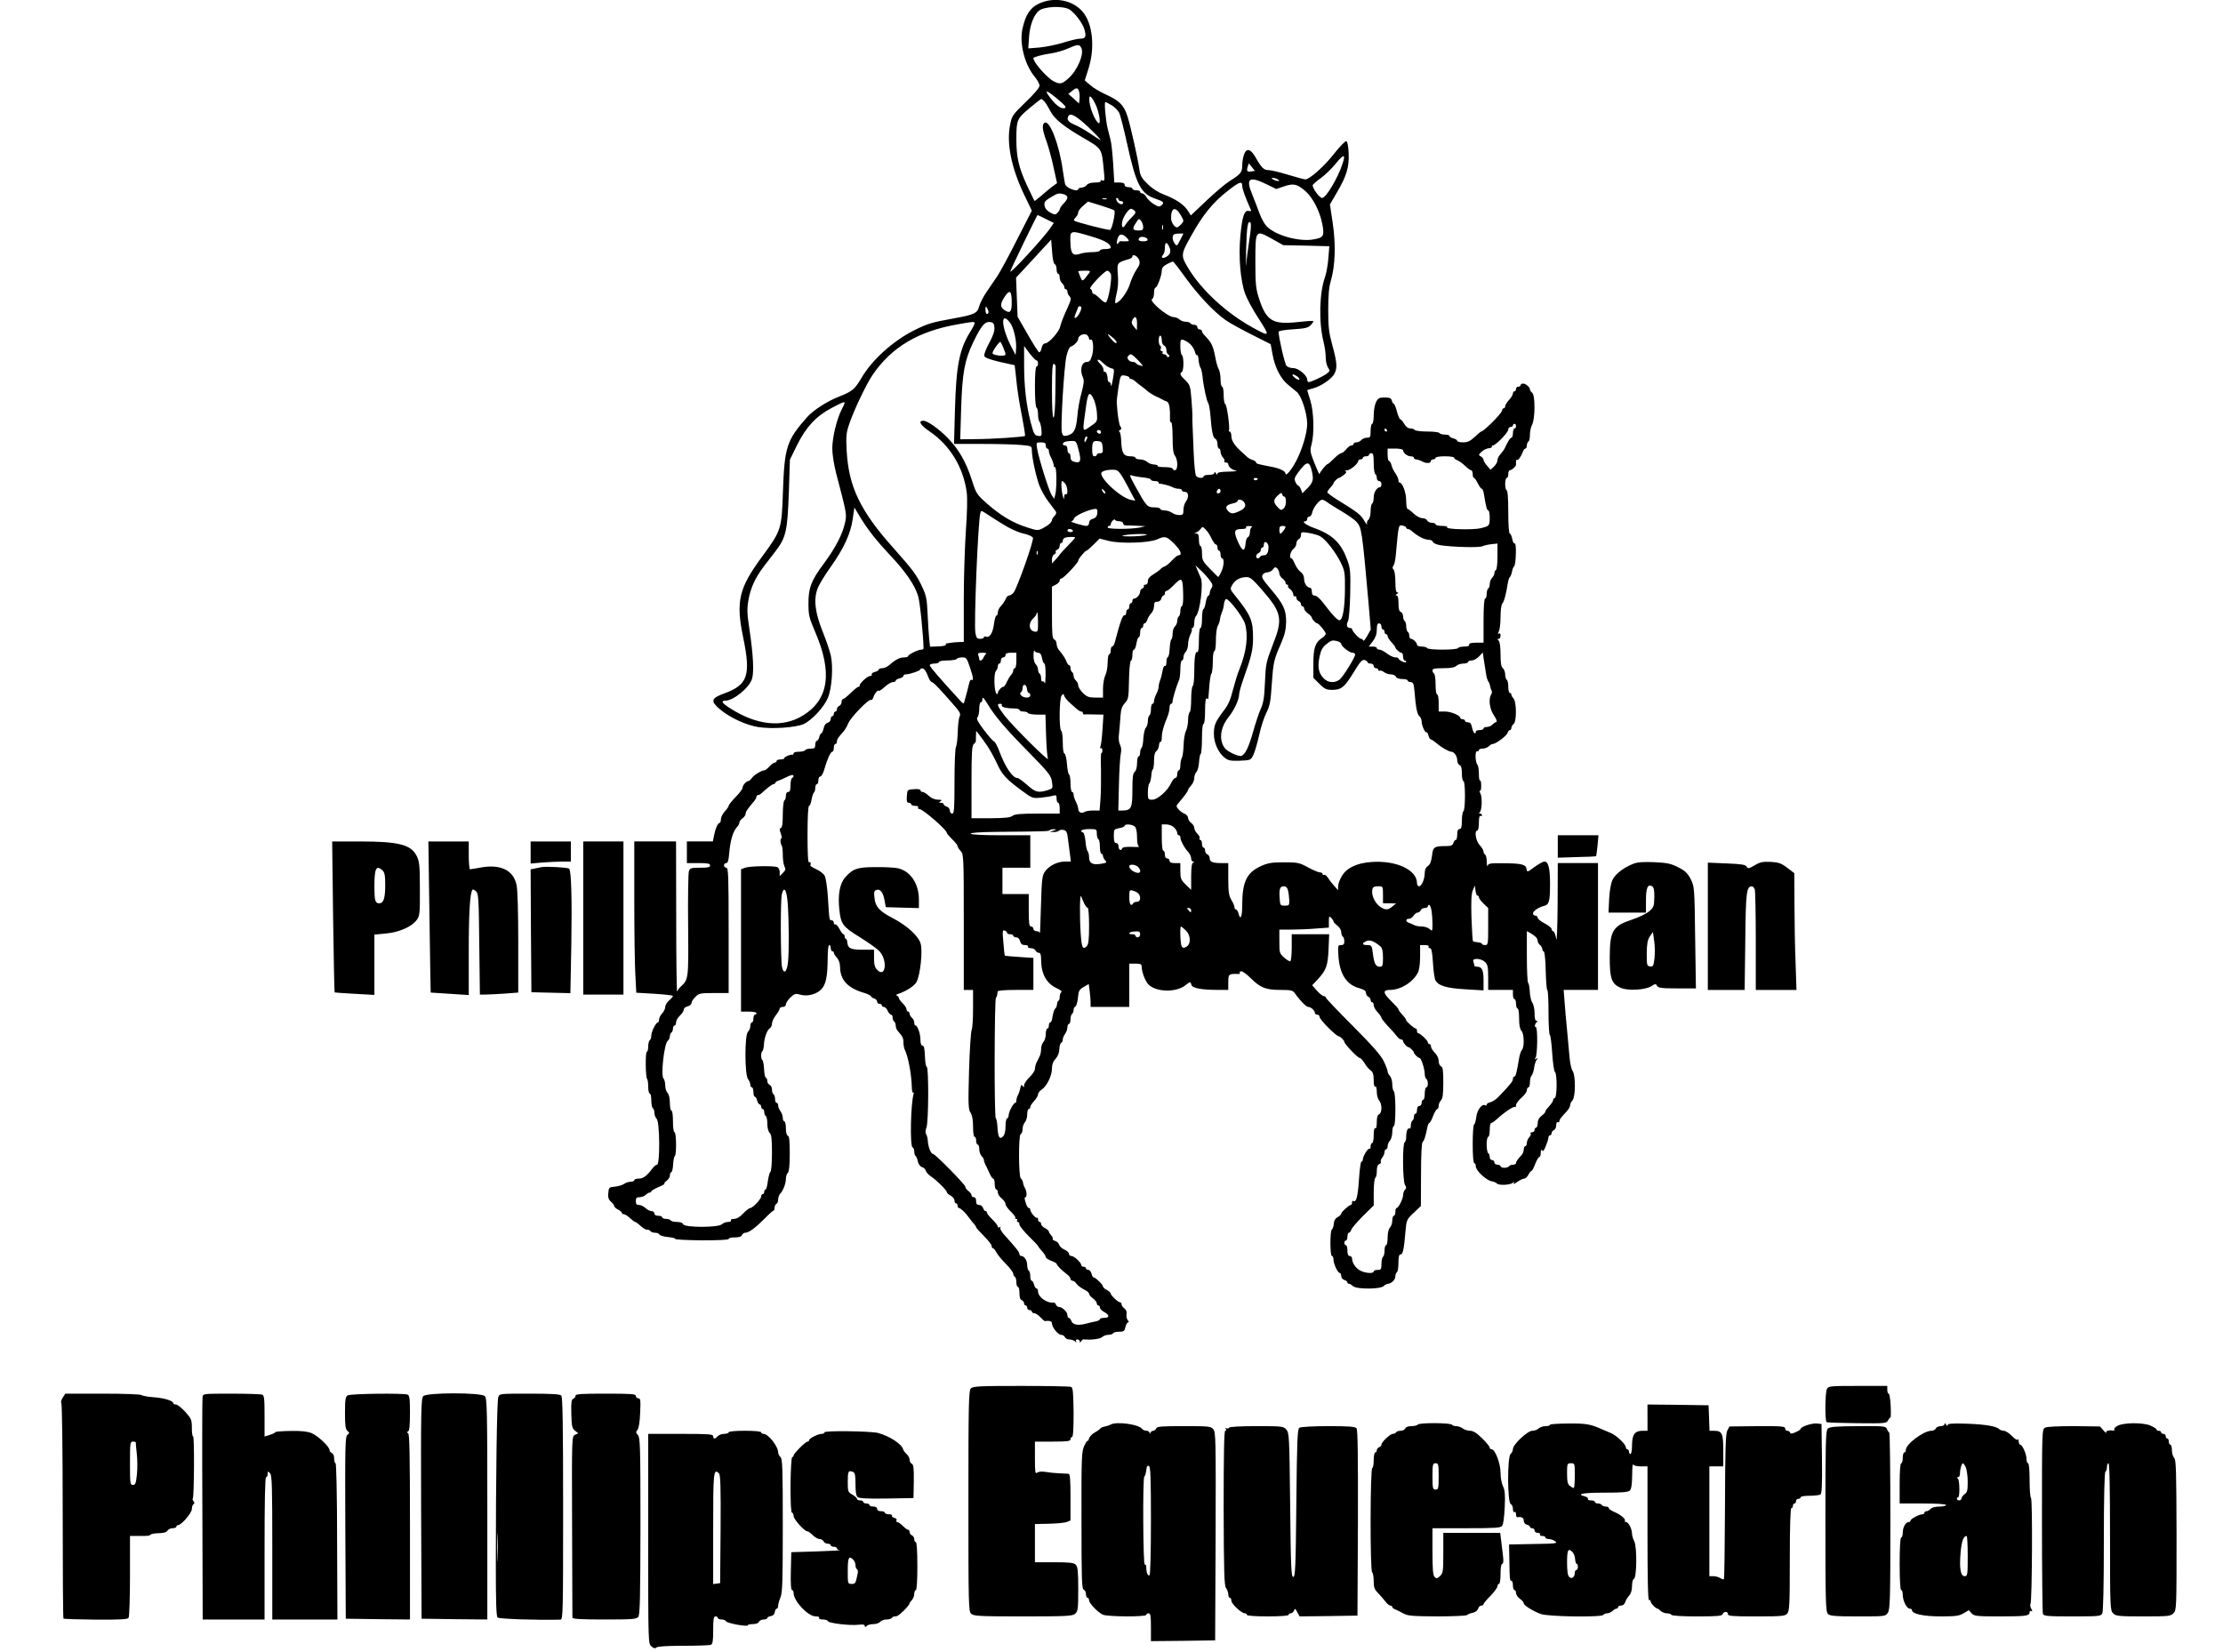
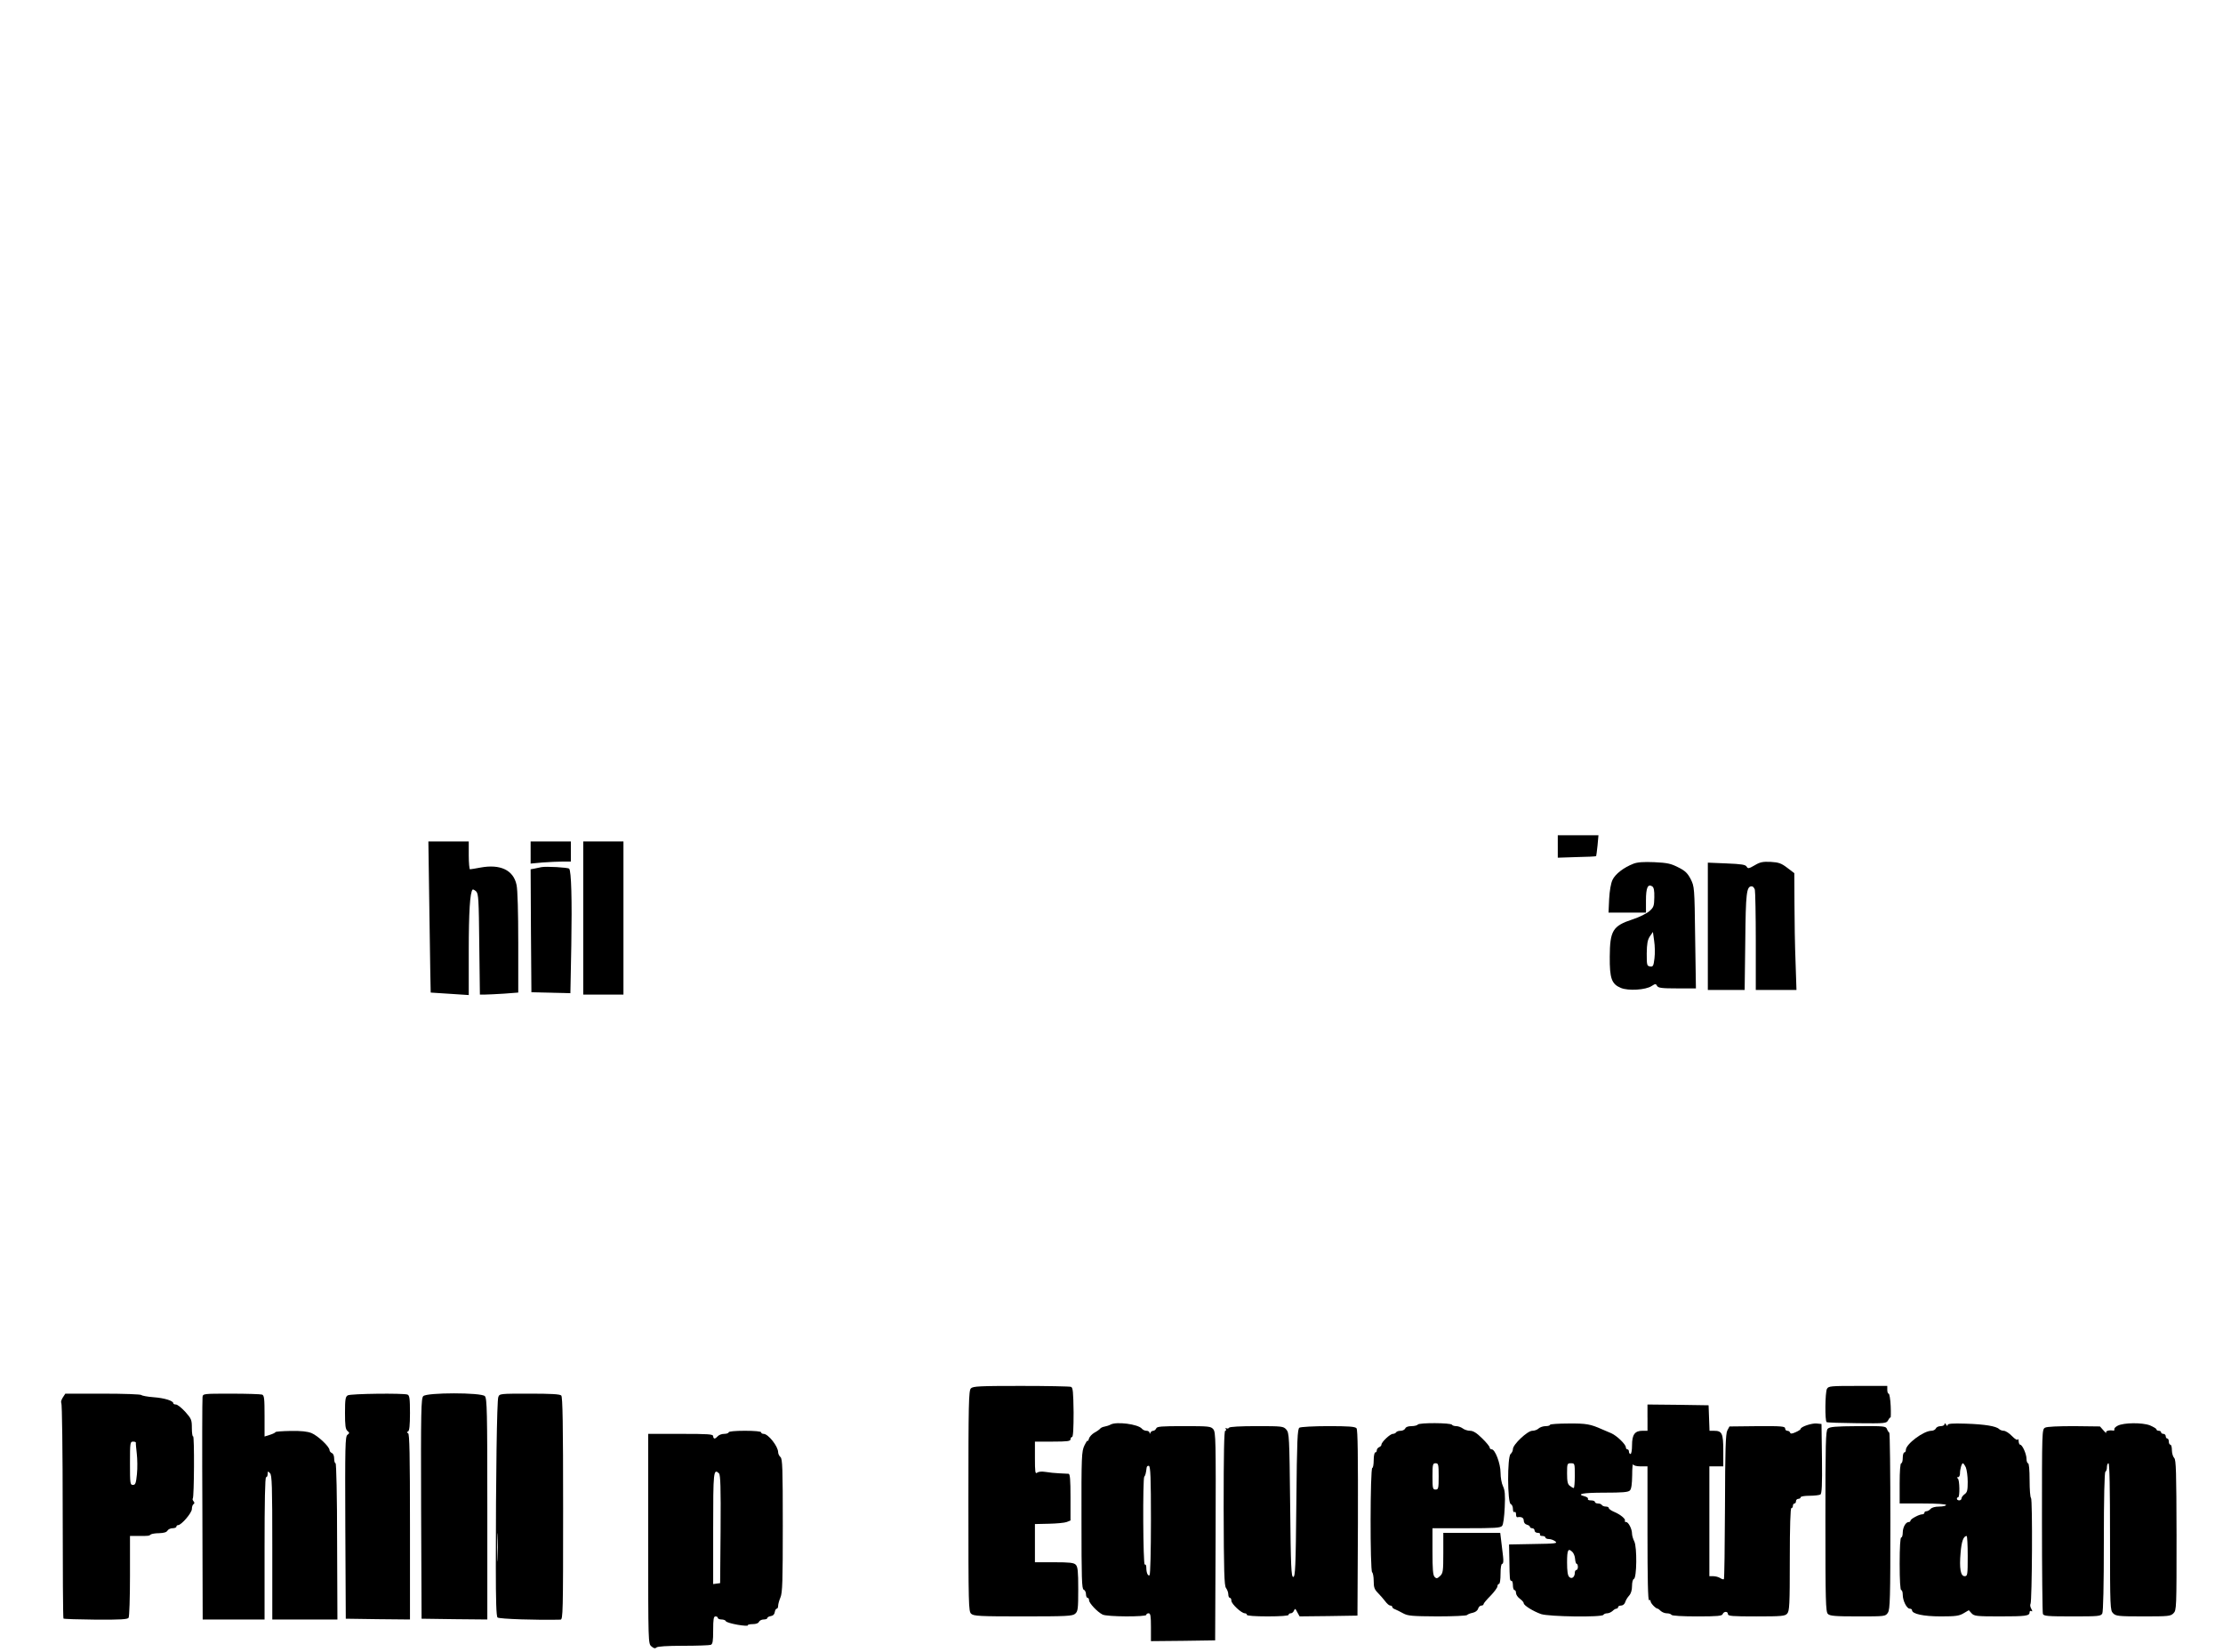
<svg xmlns="http://www.w3.org/2000/svg" version="1.0" width="380.000mm" height="282.411mm" viewBox="0 0 1437 1068" preserveAspectRatio="xMidYMid meet">
  <g transform="translate(0,1068) scale(0.1,-0.1)" fill="#000000" stroke="none">
-     <path d="M6715 10656 c-56 -26 -86 -72 -106 -164 -20 -95 15 -231 81 -310 16 -20 30 -45 30 -56 0 -12 -36 -55 -89 -105 -84 -82 -90 -89 -101 -146 -25 -120 7 -279 90 -453 l50 -104 -95 -186 c-52 -103 -109 -209 -128 -237 -19 -27 -50 -74 -70 -103 -20 -29 -41 -70 -47 -91 -12 -47 -29 -55 -173 -81 -134 -24 -162 -33 -247 -75 -137 -69 -273 -191 -341 -308 -44 -74 -59 -87 -145 -121 -76 -29 -168 -89 -207 -133 -132 -150 -146 -192 -156 -483 -8 -242 -11 -250 -135 -419 -151 -205 -170 -289 -122 -522 51 -247 30 -307 -125 -363 -82 -30 -87 -49 -27 -100 64 -55 172 -105 253 -117 89 -13 238 -3 290 20 51 23 130 107 156 168 26 60 36 197 20 273 -6 29 -30 99 -52 154 -50 123 -61 211 -34 281 9 25 46 86 82 136 86 120 132 219 145 313 l11 75 34 -57 c52 -86 108 -157 201 -256 97 -103 156 -189 177 -260 12 -38 33 -248 35 -338 0 -5 -7 -8 -15 -8 -20 0 -85 -32 -85 -42 0 -4 -11 -8 -25 -8 -28 0 -56 -14 -93 -47 -14 -13 -36 -23 -48 -23 -13 0 -24 -4 -24 -9 0 -5 -11 -12 -25 -15 -14 -4 -23 -11 -20 -16 3 -6 -1 -10 -10 -10 -18 0 -71 -50 -68 -62 2 -4 -2 -8 -7 -8 -6 0 -29 -18 -51 -40 -22 -22 -45 -40 -50 -40 -5 0 -9 -9 -9 -19 0 -10 -7 -21 -15 -25 -8 -3 -15 -12 -15 -21 0 -8 -4 -15 -10 -15 -5 0 -10 -7 -10 -15 0 -8 -4 -15 -10 -15 -5 0 -10 -8 -10 -19 0 -10 -9 -21 -20 -24 -13 -3 -22 -17 -26 -36 -4 -17 -10 -31 -14 -31 -4 0 -11 -11 -14 -25 -4 -14 -11 -25 -16 -25 -6 0 -10 -11 -10 -25 0 -21 -5 -25 -29 -25 -17 0 -33 -4 -36 -10 -3 -5 -22 -10 -41 -10 -19 0 -34 -4 -34 -10 0 -5 -3 -10 -7 -9 -16 2 -53 -14 -53 -22 0 -5 -11 -9 -25 -9 -14 0 -25 -4 -25 -10 0 -5 -5 -10 -11 -10 -7 0 -22 -11 -35 -25 -13 -14 -27 -25 -32 -25 -18 0 -68 -30 -82 -50 -8 -11 -18 -20 -23 -20 -13 0 -37 -27 -37 -43 0 -8 -20 -35 -45 -60 -25 -26 -45 -51 -45 -56 0 -6 -11 -22 -25 -37 -14 -15 -25 -38 -25 -50 0 -13 -4 -24 -8 -24 -12 0 -29 -40 -37 -84 l-7 -36 -84 0 -84 0 0 -70 0 -70 75 0 c60 0 75 -3 75 -15 0 -12 -14 -15 -64 -15 -58 0 -66 -2 -73 -22 -4 -13 -7 -170 -5 -350 3 -351 3 -350 -49 -398 -9 -8 -18 -22 -22 -30 -3 -8 -6 207 -6 478 l-1 492 -135 0 -135 0 0 -377 c0 -208 3 -428 7 -489 l6 -112 118 -7 c66 -4 119 -10 119 -14 0 -4 -11 -17 -25 -29 -14 -12 -25 -31 -25 -42 0 -12 -9 -30 -20 -42 -11 -12 -20 -30 -20 -40 0 -10 -3 -18 -7 -18 -13 0 -43 -60 -43 -85 0 -13 -4 -27 -10 -30 -5 -3 -10 -22 -10 -41 0 -19 -4 -34 -9 -34 -10 0 -9 -165 2 -176 4 -4 7 -27 7 -51 0 -24 5 -43 10 -43 6 0 10 -20 10 -44 0 -25 5 -48 10 -51 6 -3 10 -17 10 -30 0 -13 7 -30 15 -39 20 -20 22 -296 2 -296 -7 0 -21 -12 -32 -27 -34 -46 -58 -63 -87 -63 -15 0 -28 -4 -28 -10 0 -5 -10 -10 -23 -10 -12 0 -32 -6 -43 -14 -11 -8 -38 -16 -60 -18 -37 -3 -39 -5 -42 -41 -3 -29 2 -43 17 -56 12 -10 21 -23 21 -28 0 -5 11 -16 25 -23 14 -7 25 -17 25 -22 0 -4 6 -8 13 -8 7 0 24 -11 39 -25 15 -14 30 -25 33 -25 4 0 13 -6 20 -12 35 -31 45 -38 59 -38 8 0 18 -4 21 -10 3 -5 17 -10 30 -10 13 0 25 -5 27 -11 2 -6 27 -14 56 -17 28 -2 50 -8 47 -12 -3 -4 74 -8 170 -9 107 0 175 3 175 9 0 6 18 10 40 10 27 0 43 5 46 15 4 8 13 15 20 15 24 0 65 30 124 89 30 31 57 55 60 54 3 -1 7 8 7 20 1 12 7 23 13 25 5 2 10 14 10 27 0 13 6 30 13 37 19 20 37 66 37 96 0 16 6 34 13 40 8 9 12 49 12 124 0 80 -3 112 -12 115 -8 3 -13 22 -13 49 0 24 -4 44 -10 44 -5 0 -10 10 -10 23 0 13 -7 32 -15 43 -8 10 -15 27 -15 37 0 9 -4 17 -10 17 -5 0 -10 11 -10 24 0 14 -4 28 -10 31 -5 3 -10 17 -10 31 0 14 -7 27 -15 30 -8 4 -15 14 -15 24 0 10 -4 20 -9 22 -6 1 -11 27 -12 56 -2 29 -6 55 -11 58 -10 7 -11 51 0 58 4 2 9 22 10 43 3 46 21 95 39 106 7 4 13 17 13 29 0 12 11 36 25 54 14 18 25 37 25 43 0 6 9 11 20 11 12 0 20 7 20 16 0 9 13 29 29 45 27 25 33 27 65 18 46 -13 105 3 135 35 30 32 40 82 41 194 0 54 4 92 10 92 6 0 10 -9 10 -20 0 -11 5 -20 10 -20 6 0 10 -5 10 -10 0 -6 9 -20 20 -32 12 -13 20 -36 20 -57 1 -87 48 -139 158 -171 23 -7 42 -17 42 -21 0 -4 9 -11 20 -14 11 -3 20 -13 20 -21 0 -8 7 -14 15 -14 8 0 15 -4 15 -10 0 -5 6 -10 13 -10 8 0 19 -11 25 -25 6 -14 16 -25 22 -25 5 0 10 -9 10 -19 0 -11 5 -23 10 -26 6 -3 10 -15 10 -26 0 -11 6 -27 13 -34 32 -37 37 -46 37 -75 0 -17 4 -38 9 -48 21 -40 43 -158 45 -239 0 -23 4 -39 8 -37 4 3 6 -1 4 -8 -19 -59 -25 -340 -7 -346 6 -2 11 -14 11 -27 0 -13 4 -26 9 -29 4 -3 11 -19 14 -35 4 -17 14 -32 26 -36 11 -3 23 -14 26 -25 3 -10 18 -26 33 -36 35 -23 102 -89 102 -101 0 -5 11 -16 25 -23 14 -7 25 -22 25 -32 0 -10 5 -18 10 -18 6 0 10 -7 10 -15 0 -8 4 -15 8 -15 11 0 43 -30 67 -64 11 -16 26 -34 33 -41 6 -8 12 -16 12 -20 0 -3 22 -28 50 -56 27 -27 50 -56 50 -64 0 -8 4 -15 8 -15 5 0 15 -12 23 -27 8 -15 35 -49 62 -75 26 -27 47 -55 47 -63 0 -7 5 -17 10 -20 6 -3 10 -19 10 -36 0 -16 5 -29 10 -29 6 0 10 -18 10 -40 0 -27 5 -43 15 -46 8 -4 15 -12 15 -20 0 -8 5 -14 10 -14 6 0 10 -7 10 -15 0 -8 7 -15 15 -15 8 0 15 -4 15 -10 0 -5 7 -10 15 -10 9 0 27 -12 40 -26 13 -14 26 -25 29 -25 30 4 46 -1 46 -15 0 -25 39 -74 60 -74 10 0 20 -7 24 -15 3 -8 16 -15 29 -15 13 0 29 -6 36 -12 11 -10 13 -10 7 0 -4 7 -1 12 8 12 9 0 16 -6 16 -12 0 -10 2 -10 9 0 4 8 11 13 15 13 43 -6 107 2 120 14 8 8 26 15 40 15 14 0 28 4 31 10 3 6 21 10 40 10 29 0 34 4 40 30 4 16 11 30 17 30 6 0 6 6 -2 15 -7 8 -10 26 -8 39 3 16 -2 28 -14 37 -10 7 -18 19 -18 26 0 7 -4 13 -9 13 -13 0 -61 45 -61 57 0 5 -11 16 -25 23 -14 7 -25 17 -25 22 0 12 -47 58 -58 58 -6 0 -13 11 -16 25 -4 14 -13 25 -21 25 -8 0 -15 5 -15 10 0 6 -7 10 -15 10 -8 0 -15 5 -15 10 0 17 -47 60 -65 60 -8 0 -15 6 -15 14 0 8 -13 20 -29 27 -17 7 -32 22 -35 32 -2 10 -14 21 -25 24 -11 3 -19 9 -16 13 3 5 -2 15 -10 23 -8 9 -15 20 -15 25 0 5 -11 15 -25 22 -14 7 -25 19 -25 27 0 7 -4 13 -10 13 -5 0 -10 8 -10 17 0 9 -3 13 -6 10 -8 -7 -44 36 -44 52 0 6 -4 11 -9 11 -5 0 -13 10 -17 23 -12 34 -13 47 -5 47 11 0 8 41 -4 60 -5 8 -11 24 -12 35 -2 10 -8 22 -14 26 -15 9 -16 282 -1 287 7 2 12 16 12 32 0 16 7 35 15 44 8 8 15 31 15 50 0 20 5 36 10 36 6 0 10 6 10 13 0 7 11 24 25 39 14 15 25 34 25 42 0 9 10 22 23 31 33 21 67 90 67 135 0 27 7 47 23 64 15 16 24 39 25 63 1 21 6 39 12 41 5 2 10 11 10 21 0 9 7 26 15 37 8 10 15 29 15 42 0 12 5 22 10 22 6 0 10 13 10 29 0 17 5 33 10 36 6 3 10 15 10 25 0 10 5 20 11 22 6 2 14 27 17 56 4 45 8 54 37 71 l33 19 6 -45 c3 -25 6 -59 6 -74 l0 -29 125 0 125 0 0 140 0 140 40 0 c31 0 40 -4 40 -17 0 -37 23 -96 44 -118 50 -50 178 -53 239 -5 31 25 33 25 39 2 6 -21 65 -32 176 -32 l62 0 0 50 c0 53 3 55 67 53 7 -1 10 3 7 8 -3 5 2 9 11 9 9 0 36 -20 60 -44 62 -62 98 -76 192 -76 68 0 80 -3 93 -21 35 -50 74 -89 87 -89 17 0 43 -24 43 -39 0 -6 7 -11 15 -11 8 0 15 -6 15 -14 0 -18 108 -126 125 -126 8 0 35 -27 35 -35 0 -14 87 -105 100 -105 6 0 19 -15 30 -32 10 -18 28 -40 40 -48 15 -11 20 -26 20 -63 0 -30 4 -46 10 -42 6 4 10 -10 10 -34 0 -22 7 -46 15 -55 8 -8 15 -30 15 -49 0 -22 -6 -37 -15 -41 -10 -4 -15 -20 -15 -51 0 -28 -4 -44 -10 -40 -6 4 -10 -13 -10 -44 0 -28 -4 -51 -10 -51 -5 0 -10 -10 -10 -22 0 -12 -3 -18 -7 -15 -8 8 -43 -48 -43 -68 0 -8 -4 -15 -9 -15 -5 0 -12 -51 -16 -113 -7 -112 -18 -153 -36 -142 -5 4 -9 -1 -9 -9 0 -9 -3 -16 -7 -16 -12 0 -63 -46 -63 -57 0 -5 -10 -15 -23 -22 -15 -8 -24 -23 -25 -44 -2 -18 -7 -33 -12 -35 -13 -5 -13 -172 0 -172 6 0 10 -11 10 -23 0 -28 28 -87 41 -87 5 0 9 -9 9 -19 0 -11 9 -23 20 -26 11 -3 20 -11 20 -16 0 -5 5 -9 11 -9 6 0 17 -7 25 -15 22 -21 176 -21 198 0 8 8 21 15 28 15 22 1 48 26 48 48 0 11 5 24 10 27 6 3 10 31 10 61 0 39 4 54 14 54 15 0 22 34 32 155 6 67 8 72 53 114 l46 44 1 205 c0 128 4 206 11 210 9 7 17 29 30 94 3 16 9 28 13 28 4 0 15 20 24 45 10 25 22 45 27 45 5 0 9 9 9 21 0 11 7 27 15 35 11 12 15 40 15 115 0 79 -3 101 -15 105 -8 4 -15 19 -15 35 0 17 -10 38 -25 53 -14 14 -25 32 -25 41 0 8 -4 15 -10 15 -5 0 -10 5 -10 11 0 12 -50 59 -62 59 -5 0 -8 7 -8 15 0 8 -3 15 -7 15 -11 0 -63 46 -63 54 0 4 -6 14 -12 21 -28 31 -38 44 -38 50 0 4 -20 26 -45 51 -56 54 -58 74 -10 74 69 0 148 49 181 112 8 16 14 57 14 103 l0 75 31 0 c17 0 28 -4 24 -10 -3 -5 0 -10 8 -10 11 0 15 -22 20 -94 3 -52 10 -103 16 -114 19 -35 71 -51 194 -58 l117 -7 0 65 c0 66 -10 88 -42 88 -10 0 -18 4 -18 9 0 5 -3 16 -6 25 -9 24 51 21 76 -4 17 -17 20 -33 20 -100 l0 -80 80 0 80 0 0 -30 c0 -16 5 -30 10 -30 6 0 10 -13 10 -30 0 -16 5 -30 10 -30 6 0 10 -28 10 -64 0 -44 5 -69 15 -80 18 -18 20 -107 3 -124 -6 -6 -15 -33 -19 -59 -15 -90 -21 -113 -30 -113 -5 0 -9 -7 -9 -16 0 -14 -16 -35 -93 -115 -15 -16 -39 -32 -52 -35 -14 -3 -25 -10 -25 -16 0 -5 -4 -7 -9 -4 -20 13 -53 -30 -58 -77 -3 -26 -10 -47 -14 -47 -5 0 -9 -56 -9 -125 0 -77 4 -125 10 -125 6 0 10 -9 10 -21 0 -26 66 -89 102 -96 16 -3 31 -10 34 -14 8 -14 88 -11 103 4 11 10 12 9 6 -2 -5 -9 4 -6 22 7 17 12 38 22 45 22 8 0 21 11 28 25 7 14 17 25 20 25 4 0 15 20 24 45 10 25 22 45 27 45 5 0 9 12 9 28 0 18 3 23 9 14 5 -9 13 0 24 30 10 24 17 49 17 56 0 7 5 12 10 12 6 0 10 6 10 14 0 8 7 16 15 20 8 3 15 17 15 31 0 15 4 24 10 20 6 -3 10 -1 10 5 0 11 10 25 48 65 12 13 22 31 22 40 0 9 7 23 15 31 20 21 21 161 1 190 -8 11 -17 51 -20 89 -4 39 -11 117 -16 175 -6 58 -13 140 -16 183 l-6 77 111 0 111 0 0 410 0 410 -130 0 -130 0 -1 -267 c-1 -148 -5 -248 -9 -224 -4 25 -12 47 -18 49 -7 2 -12 9 -12 16 0 7 -20 23 -45 36 -25 13 -45 29 -45 37 0 7 -7 13 -15 13 -8 0 -15 6 -15 14 0 16 35 40 71 49 33 8 39 28 39 144 0 100 -11 143 -36 143 -9 0 -38 -16 -64 -35 -47 -35 -49 -35 -52 -13 -4 29 -31 36 -150 37 -84 1 -97 -1 -101 -16 -3 -10 -5 1 -6 24 0 23 -5 45 -11 48 -5 3 -10 12 -10 20 0 8 -11 26 -25 41 -25 27 -36 94 -15 94 6 0 10 23 10 51 0 31 4 48 10 44 6 -3 10 -1 10 4 0 6 -6 11 -12 11 -8 0 -9 3 -3 8 15 11 18 97 5 122 -7 13 -8 20 -3 17 5 -3 8 12 8 33 0 21 -3 36 -7 34 -5 -3 -8 17 -8 43 0 27 -4 53 -9 58 -15 16 -17 90 -3 88 7 -2 12 2 12 7 0 6 11 10 24 10 14 0 31 7 40 15 8 8 19 15 26 15 19 0 89 52 95 71 4 11 11 19 16 19 5 0 9 6 9 14 0 7 7 19 15 26 20 17 19 145 -2 165 -7 8 -13 18 -13 24 0 6 -4 11 -10 11 -5 0 -10 18 -10 39 0 22 -4 43 -10 46 -5 3 -10 19 -10 34 0 16 -7 34 -15 41 -11 9 -15 33 -15 89 0 47 -5 82 -12 89 -9 9 -9 12 0 12 7 0 12 9 12 21 0 12 -4 17 -11 13 -8 -5 -8 -1 0 14 6 11 11 54 11 94 0 41 5 79 11 85 11 11 25 61 36 133 3 19 9 37 14 40 4 3 10 18 13 34 3 16 9 32 14 35 12 8 16 155 4 147 -5 -3 -13 10 -16 29 -4 19 -11 35 -16 35 -6 0 -10 58 -10 140 0 87 -4 140 -10 140 -5 0 -10 18 -10 40 0 22 5 40 10 40 6 0 10 11 10 25 0 14 5 25 11 25 11 0 40 25 39 35 -1 25 1 37 7 32 6 -7 27 23 39 56 3 9 10 17 15 17 5 0 9 9 9 19 0 11 5 23 10 26 6 3 10 23 10 44 0 21 6 51 14 65 20 39 21 189 1 206 -8 7 -15 17 -15 22 0 15 -27 38 -44 38 -9 0 -16 -4 -16 -10 0 -5 -7 -10 -15 -10 -8 0 -15 -7 -15 -15 0 -8 -4 -15 -10 -15 -5 0 -10 -7 -10 -14 0 -8 -11 -27 -25 -42 -14 -15 -25 -33 -25 -40 0 -8 -4 -14 -10 -14 -5 0 -10 -7 -10 -14 0 -17 -119 -136 -135 -136 -3 0 -22 -16 -42 -35 -29 -27 -45 -35 -75 -35 -21 0 -38 4 -38 10 0 5 -11 12 -25 16 -14 3 -25 10 -25 15 0 5 -13 9 -29 9 -17 0 -33 5 -36 10 -3 6 -39 10 -80 10 -41 0 -77 5 -80 10 -3 6 -16 10 -28 10 -15 0 -29 11 -40 30 -10 17 -22 30 -26 30 -4 0 -14 23 -21 50 -7 28 -17 50 -21 50 -4 0 -9 9 -12 20 -4 16 -14 20 -46 20 -35 0 -43 -4 -56 -30 -8 -16 -15 -54 -15 -85 0 -30 -4 -55 -10 -55 -5 0 -10 -20 -10 -45 0 -41 -2 -45 -24 -45 -13 0 -29 -7 -36 -15 -7 -8 -21 -15 -31 -15 -11 0 -19 -4 -19 -10 0 -5 -6 -10 -14 -10 -8 0 -23 -11 -34 -25 -11 -14 -26 -25 -32 -25 -7 0 -28 -16 -47 -35 -19 -19 -37 -35 -40 -35 -9 0 -53 -54 -53 -65 -1 -5 -15 25 -32 68 -29 73 -31 82 -20 123 19 71 15 212 -8 286 -11 34 -20 64 -20 65 0 1 17 7 38 12 51 14 116 58 136 91 22 39 20 72 -11 186 -23 84 -27 119 -27 229 0 95 4 146 17 190 28 95 33 233 12 373 l-18 120 46 79 c62 106 79 162 75 253 -2 46 -8 75 -15 77 -6 3 -42 -34 -79 -81 -64 -82 -159 -166 -186 -166 -7 0 -58 14 -112 30 -55 17 -111 30 -126 30 -30 0 -45 14 -84 83 -32 56 -59 62 -75 16 -6 -18 -11 -49 -11 -70 0 -43 -9 -54 -83 -101 -27 -17 -94 -74 -149 -126 l-100 -95 -19 30 c-25 40 -79 76 -153 104 -37 14 -76 38 -106 68 -41 39 -49 54 -55 96 -10 71 -54 268 -76 340 -23 74 -52 104 -141 144 -37 17 -83 44 -101 61 l-35 30 24 75 c43 136 28 289 -36 367 -65 78 -185 101 -285 54z m196 -36 c33 -18 88 -90 99 -130 13 -48 8 -60 -28 -60 -15 0 -63 -11 -107 -25 -44 -14 -113 -28 -154 -32 l-74 -6 5 74 c5 75 30 141 63 169 33 28 151 34 196 10z m79 -250 c20 -38 -26 -147 -85 -198 -40 -36 -54 -38 -93 -18 -44 23 -132 123 -132 150 0 7 61 24 115 31 28 4 75 17 105 30 68 30 77 30 90 5z m-14 -284 c3 -13 4 -35 2 -49 l-3 -26 -34 31 -35 31 23 18 c30 25 39 24 47 -5z m-146 -41 c61 -50 71 -65 43 -65 -23 1 -52 25 -88 73 -36 49 -22 47 45 -8z m250 -36 c24 -47 39 -136 21 -125 -20 13 -51 84 -58 133 -7 55 7 52 37 -8z m-328 14 c9 -10 25 -37 37 -60 26 -52 87 -101 220 -178 114 -66 113 -65 126 -204 7 -67 6 -73 -9 -68 -10 4 -15 3 -11 -3 4 -6 -11 -10 -36 -10 -26 0 -46 -6 -53 -15 -6 -9 -21 -17 -34 -18 -12 0 -22 -5 -22 -9 0 -23 -77 6 -85 31 -2 9 -9 50 -15 91 -23 167 -85 327 -118 306 -18 -11 -14 -47 12 -117 13 -36 34 -111 46 -169 l23 -104 -29 -21 c-15 -11 -47 -38 -71 -59 -24 -21 -45 -37 -46 -35 -2 2 -24 50 -51 106 -51 112 -66 177 -66 294 0 123 4 132 84 199 39 33 74 60 77 60 3 0 13 -8 21 -17z m435 -24 c18 -11 40 -33 47 -47 8 -15 30 -103 51 -197 59 -269 89 -328 185 -360 53 -18 59 -25 36 -44 -11 -10 -22 -7 -50 11 -19 13 -41 33 -47 46 -7 12 -18 22 -26 22 -7 0 -13 5 -13 10 0 6 -11 10 -25 10 -14 0 -25 5 -25 10 0 6 -11 10 -25 10 -16 0 -25 6 -25 15 0 10 -10 15 -34 15 l-33 0 -7 118 c-4 64 -11 135 -17 157 -6 22 -14 56 -19 75 -13 53 -23 170 -15 170 4 0 23 -9 42 -21z m-200 -98 c51 -41 148 -140 123 -125 -8 5 -40 25 -71 46 -30 20 -71 43 -91 51 -40 17 -52 31 -44 52 9 24 31 17 83 -24z m1692 -278 c-30 -93 -107 -223 -133 -223 -17 0 -66 69 -60 84 3 6 27 27 54 46 26 19 70 61 96 94 50 62 64 61 43 -1z m-589 -51 c-28 -5 -33 1 -25 29 l8 23 20 -25 19 -24 -22 -3z m170 -52 c13 -9 13 -10 0 -10 -8 0 -22 5 -30 10 -13 9 -13 10 0 10 8 0 22 -5 30 -10z m-73 -31 l63 -31 50 17 c62 21 84 16 138 -30 49 -43 96 -134 111 -220 13 -71 6 -82 -60 -93 -94 -16 -246 27 -302 86 -14 15 -34 52 -45 82 -11 30 -32 85 -47 122 -44 105 -21 122 92 67z m-157 -11 c0 -19 19 -71 56 -155 4 -7 -1 -10 -13 -7 -29 8 -43 -33 -55 -162 -13 -135 1 -293 32 -376 11 -30 47 -97 80 -148 83 -129 82 -130 -30 -69 -168 92 -329 239 -415 379 -54 89 -54 92 16 217 73 132 138 213 234 288 76 60 95 67 95 33z m-1152 -54 c12 -4 22 -13 22 -21 0 -8 -10 -24 -22 -36 -13 -12 -24 -28 -26 -36 -1 -7 -9 -20 -17 -28 -14 -13 -19 -12 -48 4 -21 12 -33 28 -35 45 -3 22 4 31 40 52 46 28 51 29 86 20z m275 -31 c-7 -2 -19 -2 -25 0 -7 3 -2 5 12 5 14 0 19 -2 13 -5z m77 -3 c0 -5 7 -10 15 -10 8 0 15 -4 15 -10 0 -18 -29 -11 -40 10 -7 14 -7 20 0 20 5 0 10 -4 10 -10z m-27 -70 c10 -9 -14 -121 -27 -126 -11 -4 -223 50 -233 60 -3 3 2 12 11 21 9 9 16 24 16 32 0 9 14 28 32 43 l31 27 81 -25 c45 -14 84 -28 89 -32z m131 -2 c10 -10 7 -18 -18 -43 -17 -16 -36 -39 -42 -50 -16 -27 -27 -13 -19 24 7 33 41 81 56 81 5 0 16 -5 23 -12z m299 -30 c21 -36 21 -37 3 -57 -11 -12 -23 -21 -27 -21 -17 0 -39 33 -39 60 0 69 29 78 63 18z m-872 -24 l51 -25 -18 -27 c-39 -61 -273 -315 -263 -286 8 25 173 364 176 364 2 0 26 -12 54 -26z m629 -51 c0 -19 -5 -23 -29 -23 -40 0 -44 10 -19 48 19 30 21 31 34 15 7 -10 14 -28 14 -40z m686 -85 c-9 -57 -18 -128 -20 -158 -2 -30 -2 10 -1 90 4 153 11 198 28 181 6 -6 4 -44 -7 -113z m-559 70 c-3 -7 -5 -2 -5 12 0 14 2 19 5 13 2 -7 2 -19 0 -25z m-461 -47 c88 -26 124 -48 124 -73 0 -4 -16 -8 -35 -8 -19 0 -35 -4 -35 -10 0 -5 -22 -10 -49 -10 -26 0 -63 -5 -80 -11 -43 -15 -59 1 -61 61 -4 95 -9 94 136 51z m1388 -59 l149 -4 -6 -76 c-3 -43 -13 -97 -21 -121 -38 -105 -42 -295 -10 -422 8 -31 14 -77 14 -101 0 -24 7 -53 15 -65 14 -20 13 -23 -12 -41 -29 -20 -98 -52 -114 -52 -5 0 -9 7 -9 16 0 27 -56 74 -89 74 -16 0 -36 6 -44 14 -12 12 -50 178 -52 221 0 6 41 13 93 16 77 5 97 9 115 27 11 12 19 24 16 26 -3 3 -47 0 -99 -6 -164 -18 -205 7 -253 157 -19 60 -22 92 -22 231 0 209 0 209 104 152 l76 -43 149 -3z m-1154 44 c11 -14 9 -16 -14 -16 -14 0 -29 0 -32 1 -4 0 -11 -5 -15 -13 -13 -20 -12 19 1 43 12 21 34 15 60 -15z m339 -8 c-20 -39 -22 -41 -35 -23 -15 20 -18 47 -7 58 3 4 19 7 35 7 l28 0 -21 -42z m-211 5 c2 -9 -7 -13 -27 -13 -30 0 -39 9 -24 24 11 10 46 3 51 -11z m-600 -161 c7 -2 12 -17 12 -33 0 -16 5 -29 10 -29 6 0 10 -11 10 -24 0 -13 7 -29 15 -36 8 -7 15 -19 15 -26 0 -8 5 -14 10 -14 6 0 10 -7 10 -16 0 -8 6 -22 14 -30 13 -12 10 -24 -20 -89 -19 -41 -37 -88 -40 -104 -7 -36 -74 -111 -98 -111 -10 0 -19 -11 -23 -30 -3 -17 -10 -29 -16 -27 -5 1 -39 54 -74 116 l-65 113 -5 126 -5 127 114 123 113 123 6 -77 c3 -47 10 -79 17 -82z m740 113 c14 -30 7 -52 -20 -66 -23 -13 -37 -4 -20 13 7 7 12 27 12 45 0 39 12 43 28 8z m-195 -85 c8 -20 4 -34 -17 -64 -14 -21 -34 -64 -43 -95 -16 -52 -69 -121 -92 -121 -5 0 -2 26 6 58 10 39 13 79 9 127 -6 77 -6 77 72 100 12 3 22 11 22 16 0 21 35 3 43 -21z m298 -112 c82 -114 188 -227 264 -279 27 -19 104 -61 170 -94 l119 -60 12 -66 c15 -84 53 -158 99 -195 20 -16 47 -39 60 -50 29 -26 65 -139 65 -204 0 -59 -32 -166 -72 -242 -30 -57 -68 -101 -68 -80 0 16 -37 34 -90 44 -89 17 -100 20 -100 28 0 5 -10 12 -22 16 -12 3 -27 12 -34 18 -6 6 -22 20 -35 32 -47 41 -69 75 -69 104 0 17 -5 30 -11 30 -5 0 -8 3 -5 8 8 13 -13 167 -24 170 -5 2 -10 28 -10 58 0 30 -4 54 -10 54 -5 0 -10 21 -10 46 0 25 -5 55 -12 67 -6 12 -15 40 -19 62 -18 94 -24 106 -76 161 -7 7 -13 17 -13 23 0 6 -7 11 -15 11 -8 0 -15 7 -15 15 0 8 -9 15 -19 15 -11 0 -23 5 -26 10 -3 6 -17 10 -31 10 -14 0 -32 7 -40 15 -9 8 -25 15 -38 15 -37 0 -164 107 -138 117 6 2 12 20 12 39 0 19 4 34 9 34 11 0 41 79 41 110 0 18 10 30 33 42 17 9 35 17 39 17 3 1 39 -45 79 -101z m-622 25 c-42 -56 -42 -56 -56 -22 -7 17 -13 33 -13 35 0 2 19 4 41 4 38 0 40 -2 28 -17z m141 -3 c11 -20 -13 -166 -30 -184 -5 -5 -22 5 -39 23 -17 17 -35 31 -41 31 -5 0 -10 6 -10 14 0 8 -6 16 -12 19 -14 5 92 117 110 117 6 0 16 -9 22 -20z m-640 -187 c0 -60 -11 -71 -45 -49 -32 21 -31 42 1 90 32 47 44 36 44 -41z m-150 -60 c0 -7 -4 -13 -10 -13 -5 0 -10 12 -10 28 0 21 2 24 10 12 5 -8 10 -21 10 -27z m600 27 c0 -18 -23 -59 -36 -64 -11 -4 -11 1 1 31 8 19 15 37 15 39 0 2 5 4 10 4 6 0 10 -4 10 -10z m360 -102 l-1 -43 -19 23 c-15 18 -17 28 -10 43 17 32 30 22 30 -23z m-821 6 c23 -30 44 -117 39 -171 l-3 -38 -26 50 c-67 128 -74 241 -10 159z m-229 -4 c0 -5 -13 -32 -30 -58 -69 -113 -89 -217 -97 -499 l-6 -223 184 0 c101 0 214 -3 252 -7 65 -6 67 -7 67 -34 0 -45 27 -170 49 -229 12 -30 38 -77 59 -104 20 -27 41 -55 46 -61 6 -9 4 -19 -7 -30 -9 -9 -17 -21 -17 -26 0 -15 -21 -34 -59 -54 -32 -16 -36 -16 -100 5 -93 29 -173 77 -258 152 -70 62 -72 65 -102 158 -36 113 -84 196 -154 268 -60 61 -132 112 -159 112 -35 0 -18 -30 41 -69 131 -89 218 -231 240 -394 5 -37 3 -130 -5 -241 -7 -100 -14 -304 -14 -453 l0 -273 -35 -1 c-19 -1 -39 -3 -45 -4 -5 -1 -17 -3 -26 -4 -8 0 -13 -5 -10 -9 3 -5 -19 -10 -49 -11 l-53 -2 -6 53 c-3 29 -7 102 -10 161 -4 94 -9 118 -35 173 -36 78 -59 108 -184 249 -216 241 -291 398 -304 630 -5 96 -3 118 17 175 29 87 110 257 151 317 123 180 297 283 554 327 101 18 105 18 105 6z m128 -27 c2 -23 -8 -53 -34 -101 -21 -39 -35 -75 -31 -84 4 -11 38 -23 101 -38 l95 -21 5 -42 c3 -23 8 -69 11 -102 4 -33 17 -116 31 -184 13 -68 22 -126 20 -129 -8 -7 -216 -21 -325 -21 l-94 -1 6 198 c7 229 22 312 77 427 52 108 75 137 109 133 21 -2 27 -9 29 -35z m612 -73 c0 -6 4 -9 9 -6 17 11 23 -55 11 -100 -10 -35 -17 -44 -35 -44 -34 0 -47 -53 -24 -102 8 -18 5 -41 -10 -98 -12 -41 -24 -110 -27 -153 -8 -86 -22 -112 -66 -123 -23 -5 -28 -2 -34 21 -9 37 14 427 30 494 7 30 18 57 26 59 23 8 50 36 50 52 0 22 41 39 58 23 6 -6 12 -17 12 -23z m156 5 c15 -13 25 -27 22 -31 -7 -6 -20 4 -47 39 -19 24 -9 21 25 -8z m314 -14 c0 -16 6 -31 15 -35 8 -3 15 -16 15 -30 0 -13 6 -26 13 -29 7 -2 8 -8 3 -13 -5 -5 -11 -4 -13 4 -3 6 -11 12 -19 12 -9 0 -12 5 -9 10 3 6 1 10 -5 10 -7 0 -10 7 -7 15 4 8 2 17 -3 20 -13 8 -13 65 0 65 6 0 10 -13 10 -29z m182 -24 c14 -12 28 -35 32 -50 3 -15 10 -26 14 -23 5 3 9 -12 10 -32 2 -20 7 -41 11 -47 5 -5 11 -30 14 -55 6 -64 27 -163 37 -175 4 -5 11 -39 14 -75 8 -107 17 -151 32 -157 8 -3 14 -18 14 -34 0 -16 5 -29 10 -29 6 0 10 -9 10 -21 0 -11 7 -27 15 -36 8 -8 13 -19 10 -24 -4 -5 1 -9 9 -9 9 0 16 -5 16 -11 0 -17 24 -37 51 -42 13 -2 -9 -5 -48 -6 -51 -1 -73 -5 -73 -13 0 -9 -4 -8 -10 2 -6 10 -10 11 -10 3 0 -8 -14 -13 -35 -13 -19 0 -35 -4 -35 -10 0 -14 -36 -12 -48 3 -6 6 -13 77 -16 157 -3 80 -6 156 -7 170 -1 14 -1 36 -1 50 1 14 -2 66 -6 117 -7 86 -9 94 -39 124 -35 33 -39 44 -23 54 6 3 10 28 10 55 0 27 -4 52 -10 55 -5 3 -10 28 -10 55 0 42 2 47 18 43 10 -2 30 -14 44 -26z m-1207 -23 c8 -20 15 -40 15 -45 0 -10 -34 -12 -67 -3 -19 5 -21 9 -11 28 11 21 38 56 44 56 2 0 11 -16 19 -36z m215 -84 c6 0 10 -9 10 -20 0 -11 -4 -20 -10 -20 -6 0 -10 -50 -10 -129 0 -76 4 -132 10 -136 6 -3 10 -23 10 -44 0 -20 4 -41 9 -47 5 -5 11 -28 13 -52 3 -41 2 -43 -22 -40 -22 3 -27 11 -47 86 -29 112 -43 232 -43 376 l0 119 35 -47 c20 -25 40 -46 45 -46z m630 27 c8 -7 26 -25 39 -39 23 -26 23 -27 2 -21 -12 3 -24 9 -27 14 -3 5 -12 9 -20 9 -25 0 -45 25 -31 39 14 14 18 14 37 -2z m-182 -59 c11 -9 29 -18 39 -20 17 -3 17 -8 7 -68 -6 -36 -12 -55 -13 -42 0 12 -5 22 -11 22 -5 0 -10 9 -10 19 0 26 -11 52 -19 47 -4 -3 -8 4 -8 16 -1 11 -11 28 -22 37 -11 10 -18 21 -15 24 4 3 12 1 19 -6 7 -7 22 -20 33 -29z m-324 -11 c0 -9 -1 -87 -2 -172 -1 -96 -6 -155 -12 -155 -6 0 -10 65 -10 176 0 136 3 175 13 172 6 -3 12 -12 11 -21z m476 -68 c0 -5 5 -9 11 -9 6 0 16 -6 24 -12 7 -7 25 -22 41 -33 15 -11 35 -27 44 -35 9 -8 29 -21 45 -29 17 -7 37 -17 45 -22 8 -5 23 -12 33 -15 16 -6 22 -47 20 -121 -1 -7 3 -13 8 -13 5 0 9 -44 9 -98 0 -71 4 -104 15 -118 20 -26 20 -94 0 -94 -8 0 -15 5 -15 10 0 6 -23 10 -51 10 -27 0 -48 3 -46 8 3 4 -8 8 -24 9 -16 1 -37 9 -45 18 -9 8 -29 15 -45 15 -16 0 -29 5 -29 10 0 6 -14 10 -31 10 -45 0 -58 19 -61 94 -1 37 -7 66 -13 66 -5 0 -4 4 4 9 11 7 12 13 4 23 -9 11 -19 72 -24 153 -1 11 4 56 11 101 13 80 14 80 42 76 15 -2 28 -8 28 -13z m1086 7 c10 -8 16 -17 13 -20 -3 -4 -17 2 -30 13 -27 23 -13 28 17 7z m-1313 -154 c8 -20 17 -59 18 -87 3 -48 2 -51 -36 -77 -62 -43 -60 -53 -34 129 12 90 24 98 52 35z m-1613 -17 c0 -3 -9 -23 -20 -44 -32 -63 -60 -181 -60 -251 0 -37 11 -106 25 -160 70 -268 70 -264 56 -325 -17 -74 -62 -159 -138 -262 -80 -107 -98 -156 -97 -258 0 -71 5 -91 42 -177 115 -266 90 -441 -78 -544 -132 -81 -298 -64 -472 48 -50 31 -60 48 -30 48 53 0 156 84 173 141 14 44 8 154 -16 317 -16 105 -17 134 -7 193 14 78 43 142 98 215 21 27 55 72 76 99 69 90 78 131 87 376 l7 217 47 96 c58 116 123 186 222 238 69 37 85 43 85 33z m4340 -150 c0 -8 -4 -15 -10 -15 -5 0 -10 -13 -10 -30 0 -16 -5 -30 -10 -30 -6 0 -18 -17 -28 -37 -9 -21 -21 -43 -27 -50 -5 -7 -16 -19 -22 -27 -7 -8 -13 -23 -13 -33 0 -9 -10 -27 -22 -39 l-23 -21 -22 26 c-13 14 -23 31 -23 38 0 7 -8 16 -17 22 -17 9 -16 11 4 30 12 12 33 22 47 23 13 1 22 6 20 10 -3 4 0 8 6 8 18 0 100 84 100 103 0 9 7 17 15 17 8 0 15 5 15 10 0 6 5 10 10 10 6 0 10 -7 10 -15z m-835 -25 c3 -5 1 -10 -4 -10 -6 0 -11 5 -11 10 0 6 2 10 4 10 3 0 8 -4 11 -10z m-1848 -14 c0 -8 -6 -12 -14 -9 -7 3 -13 9 -13 14 0 5 6 9 13 9 8 0 14 -6 14 -14z m-96 -53 c-8 -15 -10 -15 -11 -2 0 17 10 32 18 25 2 -3 -1 -13 -7 -23z m-48 -65 c18 -69 12 -84 -27 -74 -19 5 -26 13 -26 31 0 14 -4 25 -10 25 -5 0 -10 11 -10 25 0 16 -6 25 -15 25 -18 0 -20 16 -2 23 6 3 26 6 43 6 30 1 32 -1 47 -61z m155 20 c3 -33 0 -38 -17 -38 -12 0 -21 -4 -21 -10 0 -5 -7 -10 -15 -10 -11 0 -15 11 -15 43 0 51 6 59 40 55 21 -3 25 -9 28 -40z m-368 12 c0 -11 5 -20 10 -20 6 0 10 -7 10 -15 0 -8 4 -23 9 -33 14 -25 24 -56 23 -64 -1 -5 3 -8 8 -8 11 0 12 -141 1 -180 l-7 -25 -16 25 c-18 28 -84 239 -94 300 -6 39 -6 40 25 40 24 0 31 -4 31 -20z m2310 -31 c0 -17 27 -39 49 -39 12 0 21 -4 21 -10 0 -5 6 -10 14 -10 7 0 26 -6 41 -14 27 -14 55 -12 55 5 0 5 7 9 15 9 8 0 15 5 15 10 0 6 27 10 60 10 33 0 60 -4 60 -9 0 -5 8 -12 19 -16 10 -3 33 -19 50 -35 17 -17 35 -30 41 -30 5 0 10 -11 10 -25 0 -14 4 -25 8 -25 5 0 16 -16 25 -35 9 -19 21 -35 26 -35 5 0 11 -17 14 -37 11 -72 19 -103 28 -103 5 0 9 -22 9 -49 0 -50 -3 -53 -59 -66 -48 -12 -224 -7 -216 5 4 6 -10 10 -34 10 -23 0 -41 5 -41 10 0 6 -11 10 -24 10 -13 0 -26 7 -30 15 -3 8 -17 15 -31 15 -14 0 -39 13 -57 30 -17 17 -35 30 -39 30 -5 0 -9 24 -9 54 0 51 -24 116 -42 116 -5 0 -8 7 -8 16 0 9 -9 28 -19 43 -11 15 -23 39 -26 54 -4 15 -11 27 -16 27 -5 0 -9 18 -9 40 l0 40 50 0 c29 0 50 -5 50 -11z m-190 -83 c0 -36 5 -68 10 -71 6 -3 10 -15 10 -26 0 -10 7 -19 15 -19 8 0 15 -9 15 -20 0 -11 -4 -20 -9 -20 -20 0 -41 -33 -41 -65 0 -19 -4 -37 -10 -40 -5 -3 -10 -26 -10 -49 0 -26 -6 -48 -14 -56 -8 -6 -12 -19 -9 -28 2 -9 -6 1 -19 23 -22 38 -43 54 -178 137 -33 21 -60 41 -60 46 0 4 9 18 20 30 11 12 20 24 20 27 0 9 27 35 35 35 4 0 18 9 31 19 17 13 20 21 12 24 -7 3 -3 6 9 6 22 1 73 44 73 61 0 6 7 10 15 10 8 0 15 5 15 10 0 6 9 10 20 10 11 0 20 5 20 10 0 6 7 10 15 10 12 0 15 -14 15 -64z m-399 -56 c12 -52 6 -71 -32 -109 l-30 -30 -9 24 c-5 14 -13 25 -17 25 -5 0 -13 11 -19 24 -9 20 -6 29 18 62 56 76 73 77 89 4z m-1194 -89 l52 -98 -27 5 c-70 13 -220 155 -189 180 15 12 53 18 87 14 20 -3 35 -22 77 -101z m106 52 c26 -3 47 -9 47 -14 0 -5 11 -9 25 -9 14 0 25 -4 25 -10 0 -5 3 -9 8 -8 11 2 65 -12 84 -23 10 -5 27 -9 38 -9 11 0 20 -4 20 -10 0 -5 9 -10 20 -10 24 0 27 -35 5 -64 -8 -11 -15 -35 -15 -53 0 -29 -3 -33 -27 -33 -16 0 -37 7 -47 15 -11 8 -32 15 -48 15 -15 0 -28 5 -28 10 0 6 -18 10 -39 10 -45 0 -51 7 -121 134 -41 75 -42 79 -19 71 13 -4 45 -10 72 -12z m737 -7 c0 -11 -19 -15 -25 -6 -3 5 1 10 9 10 9 0 16 -2 16 -4z m-1244 -33 c16 -21 19 -77 4 -68 -5 3 -11 -4 -11 -17 -1 -19 -3 -18 -9 7 -10 38 -12 95 -4 95 4 0 13 -8 20 -17z m254 -48 c7 -9 8 -15 2 -15 -5 0 -12 7 -16 15 -3 8 -4 15 -2 15 2 0 9 -7 16 -15z m750 0 c0 -8 -7 -15 -15 -15 -9 0 -12 6 -9 15 4 8 10 15 15 15 5 0 9 -7 9 -15z m410 -35 c17 0 17 -60 -1 -76 -16 -14 -19 -14 -36 3 -33 33 -34 51 -5 78 21 20 28 22 30 10 2 -8 7 -15 12 -15z m-262 -32 c21 -21 13 -44 -23 -61 -45 -21 -58 -21 -78 1 -20 22 -11 38 31 47 17 3 32 11 32 16 0 13 24 11 38 -3z m543 -6 c13 -10 56 -36 94 -59 39 -23 80 -52 92 -65 35 -37 38 -58 79 -520 l15 -178 -23 -41 c-12 -22 -24 -36 -26 -30 -2 6 -8 11 -14 11 -12 0 -58 50 -58 63 0 4 -6 7 -14 7 -20 0 -25 21 -12 45 6 11 12 90 14 175 3 135 1 162 -16 212 -41 116 -95 170 -216 214 -54 19 -86 44 -57 44 6 0 11 7 11 15 0 8 6 15 14 15 7 0 16 12 19 28 6 30 45 80 63 81 6 1 22 -7 35 -17z m-1489 -77 c-2 -14 -13 -26 -28 -29 -15 -4 -24 -14 -24 -26 0 -12 -7 -20 -17 -20 -20 0 -114 28 -98 29 6 1 15 10 20 22 11 23 135 71 146 56 3 -5 4 -19 1 -32z m-616 -60 c50 -32 103 -56 138 -64 32 -7 60 -19 63 -28 7 -18 -103 -328 -125 -354 -9 -11 -22 -19 -29 -19 -8 0 -17 -10 -22 -22 -5 -13 -19 -33 -30 -45 -12 -12 -21 -31 -21 -43 0 -11 -4 -20 -9 -20 -5 0 -12 -25 -16 -55 -7 -57 -28 -90 -51 -81 -8 3 -14 1 -14 -4 0 -6 -11 -10 -24 -10 -20 0 -25 6 -31 38 -10 61 17 722 32 775 5 17 6 17 31 1 15 -10 63 -41 108 -69z m760 15 c13 0 24 -6 24 -13 0 -8 8 -14 18 -14 9 1 42 -1 72 -2 l55 -3 -40 -9 c-58 -11 -205 -11 -205 1 0 6 5 10 10 10 6 0 10 5 10 10 0 15 24 40 28 29 2 -5 15 -9 28 -9z m1854 -41 c0 -5 5 -9 11 -9 6 0 17 -6 24 -12 40 -36 84 -58 114 -58 11 0 21 -6 24 -14 3 -8 25 -17 49 -21 79 -12 251 -17 272 -6 12 5 38 11 59 13 l37 4 0 -82 c0 -46 -4 -86 -10 -89 -5 -3 -10 -13 -10 -21 0 -9 -7 -22 -15 -30 -8 -9 -15 -26 -15 -39 0 -13 -4 -27 -10 -30 -5 -3 -10 -19 -10 -36 0 -16 -4 -29 -10 -29 -6 0 -10 -54 -10 -142 l0 -143 -47 0 c-33 0 -47 -4 -46 -12 2 -9 -9 -13 -31 -13 -19 0 -38 -4 -41 -10 -3 -6 -48 -10 -100 -10 -52 0 -97 4 -100 10 -3 6 -19 10 -36 10 -16 0 -29 5 -29 11 0 14 -25 39 -39 39 -6 0 -11 9 -11 19 0 11 -4 23 -10 26 -5 3 -10 19 -10 35 0 16 -4 32 -10 35 -5 3 -10 17 -10 30 0 12 -7 25 -15 29 -11 4 -15 20 -15 56 0 33 -4 50 -12 50 -9 0 -8 4 2 10 10 6 11 10 3 10 -9 0 -13 20 -13 68 0 38 -5 73 -12 80 -8 8 -8 15 -1 24 6 7 14 40 16 73 18 197 17 192 43 187 13 -2 24 -8 24 -13z m-1258 -71 c10 -21 22 -38 28 -38 5 0 10 -9 10 -20 0 -11 5 -20 10 -20 6 0 10 -11 10 -25 0 -14 5 -25 10 -25 15 0 12 -53 -6 -88 -8 -18 -17 -32 -19 -32 -2 0 -26 24 -54 53 -46 47 -51 56 -51 100 0 26 -4 47 -10 47 -5 0 -10 18 -10 40 0 31 -4 40 -17 41 -15 1 -15 2 -2 6 8 2 21 12 29 22 13 18 14 18 34 -3 12 -11 29 -38 38 -58z m261 75 c-7 -2 -13 -17 -13 -33 0 -15 -6 -30 -13 -33 -7 -2 -14 -20 -15 -38 -5 -58 -20 -57 -48 5 -31 69 -27 86 21 86 22 0 34 4 30 10 -4 6 6 10 22 9 15 0 22 -3 16 -6z m217 0 c-1 -11 -26 -43 -34 -43 -3 0 -6 11 -6 25 0 18 5 25 20 25 11 0 20 -3 20 -7z m-1375 -23 c3 -5 -3 -10 -14 -10 -12 0 -21 5 -21 10 0 6 6 10 14 10 8 0 18 -4 21 -10z m1597 -36 c36 -19 99 -99 135 -171 26 -54 28 -65 27 -178 -1 -117 -15 -195 -35 -195 -13 0 -46 34 -84 85 -42 56 -63 75 -80 75 -9 0 -15 9 -15 25 0 14 -5 25 -11 25 -19 0 -39 28 -39 57 0 18 -8 35 -23 46 -13 9 -29 33 -37 52 -8 19 -17 35 -22 35 -16 0 -7 46 12 60 11 8 20 24 20 36 0 12 7 24 15 28 8 3 15 15 15 27 0 20 3 21 47 14 26 -4 60 -13 75 -21z m-1127 6 c-16 -4 -61 -8 -100 -8 -55 1 -63 2 -35 8 49 10 176 10 135 0z m-455 -15 c0 -3 -22 -28 -49 -55 -28 -28 -50 -53 -51 -55 0 -3 -12 -17 -25 -31 l-25 -27 0 27 c0 15 7 29 15 32 8 4 12 10 9 15 -3 5 2 12 10 15 9 3 16 15 16 25 0 10 5 19 10 19 6 0 10 6 10 14 0 8 6 17 13 19 16 7 67 8 67 2z m641 -41 c43 -43 54 -74 26 -74 -6 0 -25 -16 -42 -34 -17 -19 -38 -36 -46 -38 -8 -2 -21 -10 -29 -19 -8 -8 -30 -24 -47 -34 -22 -13 -33 -27 -33 -42 0 -14 -6 -23 -16 -23 -8 0 -13 -4 -10 -9 3 -5 -1 -11 -9 -15 -8 -3 -15 -13 -15 -21 0 -19 -23 -45 -39 -45 -6 0 -11 -7 -11 -15 0 -8 -4 -15 -10 -15 -5 0 -10 -9 -10 -20 0 -11 -4 -20 -10 -20 -5 0 -10 -9 -10 -20 0 -11 -5 -19 -11 -18 -12 3 -27 -39 -64 -179 -4 -13 -11 -23 -16 -23 -5 0 -9 -11 -9 -25 0 -14 -4 -25 -10 -25 -5 0 -10 -24 -10 -54 0 -29 -7 -67 -15 -82 -8 -16 -15 -55 -15 -86 l0 -58 -50 0 c-41 0 -54 5 -80 30 -16 16 -30 38 -30 48 0 11 -7 25 -15 32 -8 7 -15 21 -15 31 0 10 -4 21 -10 24 -5 3 -10 15 -10 26 0 10 -4 19 -9 19 -5 0 -11 8 -15 18 -7 21 -25 49 -48 76 -10 11 -18 30 -18 43 0 13 -7 26 -15 29 -13 5 -15 34 -15 173 l0 168 25 13 c14 7 25 19 25 27 0 7 5 13 11 13 13 0 109 101 109 115 0 12 44 65 54 65 3 0 24 18 45 39 l39 39 59 -15 c74 -19 261 -14 313 10 52 23 60 21 111 -29z m609 -19 c0 -36 -10 -55 -30 -55 -11 0 -22 -4 -25 -10 -9 -15 -25 -12 -25 4 0 8 7 16 15 20 8 3 15 12 15 21 0 8 5 15 10 15 6 0 10 9 10 20 0 13 5 18 15 14 8 -4 15 -17 15 -29z m-1493 -47 c-3 -8 -6 -5 -6 6 -1 11 2 17 5 13 3 -3 4 -12 1 -19z m1115 -172 c17 -23 19 -32 10 -47 -7 -10 -12 -25 -12 -33 0 -8 -4 -16 -10 -18 -5 -1 -12 -21 -16 -43 -3 -22 -10 -41 -15 -43 -5 -2 -9 -30 -9 -63 0 -33 -4 -59 -10 -59 -6 0 -10 -34 -10 -81 0 -44 -4 -78 -9 -75 -14 9 -21 -32 -21 -126 0 -48 -4 -90 -10 -93 -5 -3 -10 -42 -10 -85 0 -43 -4 -82 -10 -85 -5 -3 -10 -26 -10 -49 0 -24 -6 -55 -13 -70 -8 -14 -15 -56 -16 -92 -1 -37 -6 -75 -12 -85 -5 -10 -9 -31 -9 -48 0 -17 -4 -31 -10 -31 -5 0 -10 -11 -10 -25 0 -14 -6 -25 -13 -25 -6 0 -18 -14 -26 -31 -22 -50 -88 -109 -122 -109 -28 0 -29 2 -29 48 0 26 4 52 10 58 5 5 10 26 12 47 1 21 6 41 10 43 4 3 8 28 8 56 0 34 5 55 15 62 8 6 16 23 17 38 1 15 6 24 10 22 4 -3 8 9 8 27 0 33 12 79 37 136 7 17 13 43 13 57 0 14 5 26 10 26 6 0 10 7 10 16 0 18 28 108 41 136 5 10 9 43 9 73 0 30 5 55 10 55 6 0 10 9 10 21 0 11 7 27 15 35 8 9 15 30 15 49 0 18 7 45 14 61 8 15 13 31 10 36 -3 4 0 8 5 8 6 0 11 15 11 33 0 18 5 38 11 44 26 26 49 209 31 247 -5 12 -15 35 -22 51 l-12 30 37 -35 c20 -19 46 -48 57 -64z m448 47 c0 -10 9 -25 20 -33 11 -8 20 -20 20 -27 0 -7 5 -13 11 -13 5 0 8 -4 5 -8 -3 -5 4 -15 15 -22 10 -8 19 -23 19 -33 0 -10 5 -15 10 -12 6 3 10 -1 10 -10 0 -8 7 -18 15 -21 8 -4 15 -12 15 -20 0 -8 5 -14 10 -14 6 0 10 -6 10 -14 0 -7 11 -22 25 -32 14 -10 25 -23 25 -27 0 -10 26 -37 35 -37 10 0 54 -54 55 -67 0 -7 -11 -20 -26 -29 -42 -28 -54 -64 -54 -165 l0 -91 39 -39 c33 -33 45 -39 83 -39 59 0 79 17 139 114 40 67 55 83 70 79 10 -3 19 -9 19 -14 0 -5 9 -9 20 -9 11 0 20 -7 20 -15 0 -8 7 -15 15 -15 8 0 15 -5 15 -11 0 -5 4 -8 9 -5 4 3 17 -1 27 -9 10 -8 31 -15 45 -15 15 0 29 -7 33 -15 3 -9 19 -15 41 -15 19 0 35 -4 35 -10 0 -5 9 -10 19 -10 16 0 20 -9 25 -62 8 -103 17 -147 32 -159 8 -6 14 -22 14 -34 0 -26 24 -78 32 -69 3 3 8 -7 12 -21 4 -14 10 -25 15 -25 4 0 21 -11 37 -25 30 -26 80 -55 96 -55 18 0 38 -29 38 -55 0 -14 7 -28 15 -31 11 -4 15 -21 15 -55 0 -27 5 -49 10 -49 6 0 10 -38 10 -94 0 -53 -4 -98 -10 -101 -5 -3 -10 -31 -10 -61 0 -41 -4 -54 -15 -54 -10 0 -15 -11 -15 -35 0 -19 -4 -35 -9 -35 -5 0 -13 -9 -16 -20 -5 -16 -15 -20 -48 -20 -76 0 -84 -6 -90 -63 -5 -37 -12 -56 -27 -66 -13 -9 -20 -24 -20 -45 0 -39 -20 -86 -37 -86 -7 0 -13 9 -13 20 0 87 -136 149 -296 137 -95 -7 -161 -39 -191 -93 -13 -21 -23 -50 -23 -64 l0 -25 -23 25 c-13 14 -32 38 -41 53 -10 15 -22 24 -27 21 -5 -3 -9 0 -9 5 0 6 -8 11 -18 11 -10 0 -45 15 -78 33 -55 30 -66 32 -154 32 -78 0 -104 -4 -148 -24 -93 -42 -122 -102 -122 -256 0 -74 -12 -99 -24 -50 -4 14 -11 25 -16 25 -6 0 -10 7 -10 15 0 8 -9 29 -20 47 -16 27 -20 51 -20 136 l0 102 -44 0 c-57 0 -76 8 -76 31 0 11 -7 22 -15 25 -8 4 -15 15 -15 25 0 10 -4 19 -10 19 -5 0 -10 11 -10 25 0 14 -5 25 -11 25 -5 0 -8 4 -4 10 3 5 -3 18 -15 30 -11 11 -20 28 -20 38 0 10 -9 24 -20 32 -11 8 -20 23 -20 32 0 10 -10 22 -22 27 -13 5 -31 18 -40 29 -16 19 -16 22 0 40 39 46 62 77 62 85 0 4 9 17 20 29 11 12 20 33 20 47 0 13 6 32 14 40 8 9 16 38 17 64 2 27 6 50 11 53 4 3 8 48 8 100 0 56 4 94 10 94 6 0 10 35 10 86 0 54 4 83 10 79 6 -3 10 -5 11 -3 0 2 3 37 6 78 3 41 9 79 14 85 5 5 9 40 9 77 0 39 4 68 10 68 6 0 10 30 10 71 0 39 5 80 12 92 7 12 14 33 15 47 2 14 8 34 13 45 5 11 11 33 12 49 2 16 8 31 14 33 17 5 111 -118 123 -162 21 -78 9 -178 -37 -292 -12 -28 -30 -89 -42 -134 -15 -61 -30 -96 -59 -133 -55 -73 -64 -94 -64 -151 0 -58 29 -122 70 -154 23 -18 38 -21 97 -19 71 3 71 3 89 39 9 20 26 78 37 128 11 51 32 116 47 144 22 44 27 72 34 181 10 144 13 160 60 266 25 59 32 89 33 140 0 79 -17 115 -102 215 -48 56 -58 73 -51 87 5 10 20 18 32 18 12 0 29 9 36 19 12 16 16 17 28 6 7 -8 13 -22 13 -32z m-115 -103 c132 -152 140 -189 71 -363 -41 -106 -44 -119 -49 -237 -4 -100 -10 -135 -28 -175 -12 -27 -34 -93 -49 -147 -28 -99 -50 -145 -76 -155 -7 -3 -35 5 -61 18 -37 19 -51 33 -62 63 -19 49 -3 115 40 169 37 45 68 113 69 147 0 14 14 63 31 110 48 135 59 180 59 255 0 114 -14 147 -115 273 -34 42 -35 44 -19 71 19 32 48 48 89 50 26 1 40 -11 100 -79z m-515 -108 c-5 -2 -10 -17 -10 -32 0 -16 -4 -32 -10 -35 -5 -3 -10 -17 -10 -29 0 -13 -7 -29 -15 -36 -8 -7 -15 -27 -15 -46 0 -18 -4 -35 -8 -38 -5 -3 -9 -29 -11 -58 -1 -29 -6 -54 -12 -56 -5 -2 -9 -17 -9 -33 0 -17 -4 -28 -9 -24 -6 3 -13 -11 -16 -32 -4 -21 -10 -48 -16 -61 -5 -13 -9 -31 -9 -41 0 -10 -7 -32 -15 -47 -8 -16 -15 -37 -15 -46 0 -10 -4 -18 -10 -18 -5 0 -10 -15 -10 -34 0 -19 -4 -38 -10 -41 -5 -3 -10 -20 -10 -36 0 -17 -6 -36 -13 -44 -7 -7 -14 -37 -16 -66 -1 -30 -6 -58 -12 -64 -5 -5 -9 -19 -9 -32 0 -13 -4 -23 -10 -23 -5 0 -10 -20 -10 -44 0 -26 -6 -48 -15 -56 -12 -10 -15 -36 -15 -118 0 -115 -7 -131 -63 -132 l-28 0 4 168 c2 92 8 182 12 200 5 22 3 42 -5 57 -8 16 -11 42 -6 77 3 29 7 78 9 109 3 43 9 62 28 83 23 25 25 34 27 149 1 68 7 123 12 125 6 2 10 19 10 38 0 19 4 34 10 34 5 0 13 18 16 40 4 22 10 40 15 40 5 0 9 14 9 30 0 17 5 30 10 30 6 0 10 7 10 15 0 8 4 15 9 15 5 0 13 10 17 22 3 12 15 31 25 42 11 11 19 32 19 48 0 22 5 28 21 28 12 0 23 8 26 20 3 11 9 20 14 20 5 0 9 7 9 15 0 8 5 15 11 15 6 0 25 15 43 34 56 57 61 54 64 -43 2 -53 -1 -87 -8 -89z m-930 -106 c0 -61 -1 -63 -24 -59 -35 7 -40 53 -9 83 13 12 23 26 23 31 0 5 2 9 5 9 3 0 5 -29 5 -64z m2220 -26 c0 -11 5 -20 10 -20 6 0 10 -7 10 -15 0 -8 5 -15 10 -15 6 0 10 -6 10 -13 0 -7 11 -24 25 -39 14 -15 25 -30 25 -33 0 -10 28 -35 39 -35 6 0 11 -11 11 -25 0 -14 5 -25 10 -25 6 0 10 -4 10 -9 0 -5 -11 -4 -25 2 -14 7 -25 15 -25 20 0 4 -9 7 -21 7 -11 0 -35 11 -53 25 -18 14 -40 25 -49 25 -10 0 -17 5 -17 10 0 6 -12 10 -26 10 l-26 0 26 34 c18 24 26 47 26 75 0 30 4 41 15 41 8 0 15 -9 15 -20z m-282 -96 c12 -4 22 -11 22 -17 0 -15 53 -57 73 -57 9 0 17 -5 17 -11 0 -20 -80 -148 -102 -164 -34 -23 -75 -19 -103 11 -32 34 -39 73 -25 139 9 42 19 60 43 80 34 27 40 28 75 19z m-1938 -74 c14 0 21 -10 26 -35 3 -19 10 -35 15 -35 5 0 8 -33 8 -72 -1 -40 -3 -65 -6 -55 -2 9 -9 15 -14 12 -5 -4 -9 5 -9 19 0 14 -4 28 -10 31 -5 3 -10 15 -10 26 0 11 -7 27 -15 35 -9 9 -15 32 -14 57 0 23 3 36 6 30 2 -7 13 -13 23 -13z m-336 -8 c-6 -4 -13 -15 -17 -24 -7 -19 -27 -25 -27 -9 0 5 -3 16 -6 25 -5 13 1 16 27 16 19 0 29 -4 23 -8z m196 -42 c0 -27 -4 -50 -10 -50 -5 0 -10 -6 -10 -14 0 -8 -6 -21 -13 -28 -7 -7 -20 -28 -28 -45 -7 -18 -18 -33 -22 -33 -13 0 -37 -27 -37 -41 0 -8 -3 -9 -9 -3 -15 15 -18 131 -3 146 6 6 12 20 12 30 0 10 5 18 10 18 6 0 10 9 10 20 0 11 7 20 15 20 8 0 15 7 15 15 0 10 11 15 35 15 l35 0 0 -50z m3036 -85 c3 -22 10 -45 15 -51 5 -6 10 -19 12 -30 1 -10 6 -24 9 -29 4 -6 3 -17 -3 -25 -18 -30 -10 -94 18 -135 17 -25 22 -40 15 -43 -7 -2 -19 -10 -26 -18 -8 -8 -24 -14 -35 -14 -12 0 -21 -4 -21 -10 0 -5 -11 -10 -25 -10 -14 0 -25 -4 -25 -10 0 -25 -18 -6 -24 25 -5 26 -12 35 -26 35 -11 0 -20 5 -20 10 0 6 -7 10 -15 10 -8 0 -15 4 -15 8 0 16 -60 42 -99 42 l-41 0 0 55 c0 30 -4 55 -10 55 -6 0 -10 28 -10 64 0 36 -4 68 -10 71 -5 3 -10 13 -10 21 0 11 16 14 69 14 49 0 74 5 85 15 8 8 28 15 45 15 17 0 31 5 31 10 0 6 10 10 23 10 13 0 34 12 48 26 l24 26 7 -49 c4 -26 10 -66 14 -88z m-3337 43 c23 -68 26 -92 11 -83 -5 3 -12 -7 -15 -22 -6 -26 -22 -88 -32 -122 -3 -12 -7 -11 -22 5 -132 144 -201 223 -201 233 0 6 14 11 30 11 17 0 30 5 30 10 0 6 24 10 54 10 30 0 58 5 61 10 3 6 19 10 35 10 26 0 30 -5 49 -62z m-273 -53 c7 -22 19 -42 26 -44 14 -4 45 -36 135 -139 48 -54 55 -66 46 -85 -6 -12 -11 -58 -12 -101 -1 -44 -7 -88 -12 -97 -5 -10 -9 -110 -9 -223 0 -176 -2 -206 -15 -206 -8 0 -15 9 -15 19 0 11 -9 23 -20 26 -11 3 -20 11 -20 16 0 5 -8 9 -17 9 -15 0 -16 2 -3 10 11 7 7 10 -17 10 -20 0 -42 9 -59 25 -15 14 -33 25 -40 25 -8 0 -14 5 -14 11 0 6 -17 9 -42 7 -43 -3 -43 -3 -46 -45 -2 -34 0 -43 12 -43 9 0 16 -4 16 -10 0 -5 12 -10 26 -10 14 0 23 -4 19 -10 -3 -5 0 -10 7 -10 23 0 178 -135 178 -154 0 -5 16 -23 35 -42 19 -18 35 -38 35 -44 0 -6 9 -20 20 -32 19 -21 20 -36 20 -460 l0 -438 30 0 30 0 0 -121 c0 -66 -4 -128 -9 -137 -5 -10 -13 -129 -17 -264 -6 -220 -5 -250 10 -272 11 -17 16 -47 16 -91 0 -37 4 -65 10 -65 6 0 10 -11 10 -25 0 -14 5 -25 10 -25 6 0 10 -13 10 -29 0 -16 7 -36 15 -45 8 -8 15 -19 15 -25 0 -6 4 -19 9 -29 5 -9 17 -34 26 -54 9 -21 20 -38 25 -38 6 0 10 -16 10 -35 0 -19 5 -35 10 -35 6 0 10 -9 10 -19 0 -11 11 -28 25 -39 14 -11 25 -27 25 -37 0 -9 16 -31 35 -49 19 -18 32 -36 28 -40 -3 -3 -1 -6 6 -6 7 0 9 -4 6 -10 -3 -5 -1 -10 4 -10 6 0 11 -7 11 -17 0 -9 27 -42 60 -75 33 -32 60 -61 60 -63 0 -3 11 -18 25 -33 14 -15 25 -32 25 -39 0 -6 16 -17 35 -24 19 -7 35 -16 35 -19 0 -9 32 -42 63 -65 15 -11 27 -25 27 -32 0 -7 6 -13 13 -13 7 0 19 -9 27 -21 8 -11 30 -27 48 -36 17 -8 32 -20 32 -27 0 -6 11 -20 25 -30 14 -10 25 -25 25 -32 0 -8 5 -14 10 -14 6 0 10 -6 10 -13 0 -8 11 -20 24 -27 38 -20 41 -40 6 -40 -17 0 -30 -4 -30 -9 0 -5 -12 -11 -27 -14 -16 -3 -46 -10 -68 -16 -49 -12 -82 -5 -90 20 -4 10 -11 19 -16 19 -5 0 -9 8 -9 18 0 20 -33 52 -54 52 -8 0 -16 7 -20 15 -3 8 -9 15 -13 14 -43 -7 -103 35 -103 72 0 11 -4 19 -10 19 -5 0 -12 11 -16 25 -3 14 -10 25 -15 25 -5 0 -9 13 -9 29 0 17 -4 33 -10 36 -5 3 -10 20 -10 36 0 30 -19 59 -39 59 -6 0 -11 6 -11 13 0 12 -26 44 -95 120 -20 21 -32 43 -29 49 4 7 2 8 -4 4 -7 -4 -12 -2 -12 4 0 7 -16 27 -35 46 -19 18 -35 38 -35 44 0 5 -4 10 -9 10 -5 0 -13 9 -16 20 -3 11 -15 20 -26 20 -14 0 -19 7 -19 25 0 16 -6 25 -15 25 -8 0 -15 6 -15 13 0 7 -9 19 -20 27 -11 8 -20 20 -20 28 0 13 -195 212 -209 212 -13 0 -30 42 -33 80 -1 19 -6 41 -11 47 -6 8 -5 25 2 44 14 39 15 386 2 391 -6 2 -11 33 -12 71 -2 48 -6 67 -16 67 -8 0 -13 13 -13 38 0 39 -19 92 -32 92 -5 0 -8 8 -8 19 0 10 -7 24 -15 31 -8 7 -15 19 -15 26 0 8 -4 14 -10 14 -5 0 -10 7 -10 15 0 8 -11 25 -25 39 -14 14 -25 29 -25 35 0 5 -6 11 -12 14 -8 3 -5 7 7 11 54 18 103 50 119 76 24 42 42 201 27 250 -14 49 -87 115 -178 163 -89 46 -114 74 -120 131 -5 37 -2 47 11 52 25 10 45 -15 54 -67 l8 -44 107 -3 107 -3 0 58 c-1 102 -56 183 -138 200 -20 4 -84 8 -142 7 -118 0 -147 -10 -197 -67 -35 -40 -48 -113 -37 -211 10 -91 23 -108 132 -175 53 -33 110 -73 126 -90 55 -57 42 -177 -13 -122 -16 16 -21 34 -21 76 l0 55 -74 0 c-78 0 -96 9 -99 49 -1 12 -5 21 -9 21 -4 0 -8 7 -8 15 0 8 -3 15 -8 15 -4 0 -16 16 -26 35 -10 19 -23 32 -27 29 -5 -3 -9 2 -9 10 0 9 -6 16 -13 16 -16 0 -16 -4 -25 145 -4 66 -14 131 -21 143 -7 13 -31 32 -54 42 -23 11 -41 22 -39 25 6 13 1 26 -8 20 -7 -4 -10 58 -10 179 0 116 4 186 10 186 5 0 13 18 16 40 4 22 11 43 15 46 5 3 9 16 9 30 0 13 5 24 10 24 6 0 10 11 10 25 0 14 6 25 13 25 7 0 19 21 26 48 18 63 40 112 51 112 6 0 10 11 10 25 0 14 5 25 10 25 6 0 10 7 10 15 0 16 8 27 42 65 10 11 24 35 32 55 17 39 132 158 146 150 5 -3 12 5 16 17 7 25 29 50 36 42 3 -2 20 9 38 26 18 16 41 30 51 30 10 0 19 4 19 9 0 5 11 12 25 15 14 4 25 11 25 16 0 6 7 10 15 10 25 0 95 24 95 33 0 5 7 7 16 5 9 -2 22 -21 30 -43z m655 -115 c5 0 9 -7 9 -15 0 -9 -9 -15 -24 -15 -27 0 -53 24 -36 35 5 3 10 15 10 25 0 31 25 30 28 -2 2 -15 7 -28 13 -28z m265 -64 c55 -50 63 -56 74 -56 5 0 10 -4 10 -10 0 -5 3 -9 8 -9 4 1 33 1 66 0 l59 -1 -6 -92 c-3 -51 -9 -102 -13 -112 -4 -12 -4 -17 2 -13 5 3 10 -3 10 -14 0 -10 -3 -19 -7 -19 -3 0 -4 -48 -2 -107 1 -60 0 -143 -3 -185 l-6 -78 -42 0 c-22 0 -47 -4 -55 -9 -20 -13 -41 -2 -41 19 0 10 -7 31 -15 46 -8 16 -15 37 -15 47 0 9 -4 17 -10 17 -5 0 -10 24 -10 54 0 30 -4 56 -9 58 -5 2 -11 32 -14 68 -2 35 -10 66 -16 68 -7 2 -11 30 -11 72 0 38 -4 72 -10 75 -15 9 -13 213 3 229 10 12 13 11 16 -2 2 -8 18 -29 37 -46z m-535 -3 c49 -82 119 -164 263 -310 136 -139 150 -156 156 -197 7 -44 6 -44 -30 -55 -60 -18 -77 -13 -130 34 -28 25 -56 45 -63 45 -31 0 -79 70 -118 175 -11 31 -27 59 -33 61 -7 3 -37 36 -66 75 -40 53 -50 73 -42 81 7 7 12 31 12 55 0 24 5 43 10 43 6 0 10 7 10 15 0 23 6 18 31 -22z m95 -12 c-7 -11 28 -21 77 -21 20 0 37 -4 37 -10 0 -5 11 -10 24 -10 14 0 28 -4 31 -10 3 -5 30 -10 60 -10 l53 0 4 -132 c2 -73 8 -142 12 -153 13 -29 -227 210 -280 278 -48 64 -53 77 -28 77 8 0 13 -4 10 -9z m-92 -266 c18 -27 45 -77 60 -110 33 -72 58 -100 155 -172 74 -55 75 -55 130 -50 31 3 66 9 79 13 19 5 22 3 22 -20 0 -14 5 -26 10 -26 6 0 10 -16 10 -35 l0 -35 -143 0 c-110 0 -148 -3 -163 -15 -14 -11 -50 -14 -141 -15 l-123 0 0 234 c0 193 3 236 15 246 8 6 14 15 13 18 0 4 0 21 1 37 l1 30 20 -25 c11 -14 35 -47 54 -75z m-1262 -203 c-7 -2 -12 -23 -12 -48 0 -32 -4 -44 -15 -44 -9 0 -15 -9 -15 -24 0 -14 -4 -28 -10 -31 -5 -3 -10 -44 -10 -90 0 -58 -4 -85 -12 -88 -10 -3 -10 -11 -1 -35 6 -18 8 -32 4 -32 -9 0 -7 -37 2 -46 4 -4 7 -32 7 -61 0 -30 5 -64 11 -75 9 -17 7 -24 -10 -41 l-21 -21 0 26 c0 14 -7 29 -16 32 -25 10 -180 7 -208 -4 l-26 -10 0 -460 0 -460 50 0 c28 0 50 -4 50 -10 0 -5 -4 -10 -10 -10 -5 0 -10 -11 -10 -25 0 -14 -4 -25 -10 -25 -5 0 -10 -11 -10 -24 0 -13 -7 -29 -15 -36 -22 -18 -22 -277 0 -306 8 -10 15 -27 15 -36 0 -10 5 -18 10 -18 6 0 10 -13 10 -30 0 -16 4 -30 9 -30 5 0 12 -11 15 -25 4 -14 11 -25 16 -25 6 0 10 -7 10 -15 0 -8 5 -15 10 -15 6 0 10 -9 10 -19 0 -11 5 -23 10 -26 6 -3 10 -26 10 -50 0 -25 6 -50 15 -59 12 -11 15 -41 15 -128 0 -65 -4 -118 -10 -124 -6 -6 -13 -34 -17 -62 -3 -29 -10 -52 -14 -52 -5 0 -9 -7 -9 -15 0 -8 -4 -15 -10 -15 -5 0 -10 -7 -10 -15 0 -17 -54 -75 -71 -75 -6 0 -26 -16 -45 -35 -21 -23 -42 -35 -59 -35 -15 0 -24 -4 -20 -10 3 -6 -5 -10 -19 -10 -13 0 -31 -7 -40 -15 -21 -22 -241 -22 -250 0 -3 9 -18 15 -40 15 -19 0 -38 5 -41 10 -3 6 -17 10 -31 10 -13 0 -24 5 -24 10 0 6 -11 10 -25 10 -16 0 -25 6 -25 15 0 8 -8 15 -18 15 -10 0 -28 9 -40 20 -12 11 -30 20 -42 20 -15 0 -20 6 -20 25 0 20 5 25 24 25 14 0 31 7 40 15 8 8 19 15 25 15 6 0 11 4 11 8 0 4 20 16 45 27 25 10 43 20 40 23 -3 3 4 11 15 19 11 8 20 23 20 33 0 10 4 20 9 22 6 2 11 25 12 51 2 27 6 50 11 53 12 8 10 154 -2 154 -6 0 -10 30 -10 70 0 40 -4 70 -10 70 -5 0 -10 22 -10 49 0 31 -6 55 -15 65 -8 8 -15 30 -15 48 0 19 -5 39 -11 45 -19 19 4 225 27 244 8 6 14 20 14 30 0 10 5 21 10 24 6 3 10 15 10 26 0 10 5 19 10 19 6 0 10 9 10 20 0 12 11 31 25 44 14 13 25 30 25 39 0 8 11 18 25 21 14 4 25 13 25 22 0 8 11 26 25 39 22 23 32 25 120 25 l95 0 0 405 c0 353 -2 405 -15 405 -8 0 -15 7 -15 15 0 8 6 15 14 15 10 0 16 17 19 58 8 92 25 149 55 180 6 7 12 19 12 26 0 6 9 18 20 26 11 8 20 21 20 30 0 13 12 30 60 87 5 7 10 17 10 23 0 5 5 10 11 10 6 0 16 6 23 13 33 31 67 57 75 57 5 0 11 4 13 9 2 5 9 11 17 13 8 2 32 12 55 24 25 13 43 17 45 10 2 -5 -1 -12 -7 -14z m2214 -316 c9 -9 14 -35 14 -69 0 -35 5 -57 13 -60 6 -3 -14 -4 -46 -2 -42 1 -60 -2 -64 -11 -7 -19 -23 -7 -23 17 0 10 -7 19 -15 19 -11 0 -15 12 -15 45 0 43 1 44 35 51 19 3 35 10 35 15 0 14 50 10 66 -5z m254 -6 c11 -11 20 -27 20 -35 0 -8 5 -15 10 -15 6 0 10 -6 10 -13 0 -20 26 -69 50 -94 11 -12 20 -31 20 -43 0 -11 6 -20 13 -21 10 0 10 -2 0 -6 -9 -3 -13 -31 -13 -90 l0 -86 -35 34 c-31 30 -35 40 -35 87 l0 52 -35 0 c-24 0 -35 5 -35 15 0 8 -7 15 -15 15 -9 0 -15 9 -15 25 0 14 -4 25 -10 25 -6 0 -10 35 -10 85 l0 85 30 0 c17 0 39 -9 50 -20z m-780 -20 l-25 -8 26 -1 c14 -1 29 3 35 9 5 5 19 7 31 4 17 -5 22 -16 27 -62 4 -32 10 -76 13 -99 l5 -43 -38 0 c-48 0 -101 -26 -128 -63 -19 -26 -22 -47 -27 -220 -3 -106 -6 -186 -7 -179 -1 6 -11 12 -22 12 -11 0 -20 7 -20 15 0 8 -7 15 -15 15 -12 0 -15 18 -15 105 l0 105 -85 0 -85 0 0 85 0 85 90 0 90 0 0 105 0 105 -189 0 c-116 0 -192 4 -196 10 -4 6 56 11 172 12 313 3 332 3 339 11 4 4 17 7 28 6 18 -1 18 -2 -4 -9z m280 -19 c0 -17 5 -33 10 -36 6 -3 10 -26 10 -51 0 -24 5 -44 10 -44 6 0 10 -6 10 -14 0 -8 7 -21 15 -29 12 -13 9 -16 -31 -22 -53 -8 -74 5 -74 44 0 15 -4 31 -9 37 -5 5 -12 34 -14 64 -3 30 -10 56 -16 58 -28 9 -6 22 39 22 49 0 50 -1 50 -29z m266 -215 c23 -23 18 -45 -8 -38 -26 6 -48 26 -48 41 0 16 39 13 56 -3z m970 -153 c4 -14 7 -43 8 -62 1 -34 -1 -36 -29 -36 -29 0 -30 2 -33 49 -4 60 2 76 27 76 14 0 23 -9 27 -27z m614 -28 l0 -55 43 0 42 -1 -24 -19 c-28 -24 -44 -25 -77 -4 -30 20 -54 63 -54 97 0 31 7 37 42 37 27 0 28 -1 28 -55z m611 -5 c5 0 9 -5 9 -11 0 -7 14 -25 30 -41 l30 -28 0 -120 c0 -113 -1 -120 -20 -120 -11 0 -20 4 -20 8 0 4 -12 9 -27 10 -14 1 -29 4 -31 7 -3 3 -7 71 -10 152 -3 108 -1 156 9 178 l13 30 4 -32 c2 -18 7 -33 13 -33z m-4459 -51 c8 -114 9 -303 2 -378 -7 -66 -28 -83 -39 -33 -9 44 -11 433 -1 470 14 57 31 31 38 -59z m2266 65 c19 -20 15 -54 -7 -54 -11 0 -23 -4 -26 -10 -14 -23 -25 -7 -25 39 0 46 1 49 23 43 12 -3 28 -11 35 -18z m-349 -66 c8 -16 18 -28 23 -28 4 0 8 -52 8 -116 0 -87 -4 -119 -14 -130 -27 -26 -33 -14 -40 78 -8 115 -6 269 3 243 4 -11 13 -32 20 -47z m2245 -45 c3 -21 6 -60 6 -87 0 -47 -1 -48 -18 -33 -10 10 -33 17 -50 17 -18 0 -40 4 -50 9 -9 5 -25 12 -34 15 -23 7 -23 26 0 26 9 0 23 9 30 20 7 11 18 20 26 20 8 0 16 7 20 15 3 8 15 15 26 15 11 0 20 5 20 10 0 6 4 10 9 10 4 0 11 -17 15 -37z m-1554 0 c0 -10 -4 -14 -8 -8 -4 6 -11 13 -16 18 -5 4 -2 7 7 7 10 0 17 -8 17 -17z m920 -70 c0 -4 11 -17 25 -27 14 -11 25 -29 25 -42 0 -12 5 -26 10 -29 6 -3 10 -17 10 -31 0 -18 -5 -24 -21 -24 -21 0 -21 -4 -17 -72 8 -116 53 -186 136 -207 30 -9 42 -17 42 -30 0 -11 7 -21 15 -25 8 -3 15 -12 15 -21 0 -8 5 -15 10 -15 6 0 10 -8 10 -19 0 -10 11 -30 25 -45 14 -15 25 -31 25 -36 0 -4 18 -28 40 -52 23 -23 49 -53 58 -65 9 -13 22 -23 29 -23 7 0 13 -5 13 -11 0 -11 25 -39 35 -39 8 0 35 -27 35 -35 0 -9 27 -35 37 -35 10 0 33 -72 33 -104 0 -14 5 -28 10 -31 6 -3 10 -17 10 -31 0 -13 -4 -24 -10 -24 -5 0 -10 -18 -10 -40 0 -22 -4 -40 -10 -40 -5 0 -10 -9 -10 -20 0 -11 -7 -20 -15 -20 -9 0 -15 -9 -15 -25 0 -14 -4 -25 -10 -25 -5 0 -10 -9 -10 -19 0 -11 -4 -23 -10 -26 -5 -3 -10 -17 -10 -31 0 -14 -4 -23 -9 -20 -11 7 -21 -18 -21 -54 0 -16 -4 -32 -10 -35 -15 -9 -13 -251 2 -275 10 -15 10 -22 0 -32 -6 -6 -12 -22 -12 -34 0 -24 -30 -84 -42 -84 -5 0 -8 -11 -8 -25 0 -14 -4 -25 -10 -25 -5 0 -10 -14 -10 -31 0 -17 -7 -37 -15 -45 -9 -10 -15 -34 -15 -65 0 -27 -4 -49 -10 -49 -5 0 -10 -15 -10 -34 0 -19 -4 -38 -10 -41 -5 -3 -10 -24 -10 -46 0 -35 -3 -39 -25 -39 -14 0 -25 -4 -25 -10 0 -15 -54 -12 -86 5 -30 15 -53 49 -54 78 0 9 -7 17 -15 17 -10 0 -15 11 -15 35 0 19 -4 35 -10 35 -5 0 -10 7 -10 15 0 8 5 15 10 15 6 0 10 11 10 25 0 14 4 25 9 25 5 0 13 9 16 20 4 11 38 51 76 89 l69 68 0 86 c0 47 5 89 10 92 6 3 10 23 10 45 0 25 5 40 16 44 8 3 13 10 10 14 -3 5 1 18 9 28 8 10 15 27 15 37 0 9 5 17 10 17 6 0 10 9 10 21 0 11 7 27 15 35 8 9 15 33 15 55 0 21 5 39 10 39 6 0 10 43 10 109 0 63 -4 112 -10 116 -5 3 -10 24 -10 45 0 21 -7 45 -15 54 -8 8 -15 21 -15 28 0 8 -11 38 -25 67 -19 39 -72 99 -200 228 -96 96 -175 179 -175 184 0 5 -6 9 -13 9 -7 0 -27 16 -44 35 l-31 35 35 37 c57 62 66 89 71 196 l4 97 -121 0 -121 0 0 -84 c0 -47 -4 -87 -9 -90 -4 -3 -22 7 -40 23 -30 27 -31 31 -31 104 l0 77 78 0 c42 0 114 3 160 7 l82 6 0 39 c0 35 2 38 15 24 8 -8 15 -18 15 -23z m-956 -57 c34 -31 36 -90 5 -107 -17 -9 -23 -8 -30 2 -9 14 -13 129 -5 129 3 0 16 -11 30 -24z m-1154 -17 c0 -5 9 -9 20 -9 11 0 20 -4 20 -10 0 -5 9 -10 19 -10 12 0 21 -9 25 -25 5 -18 13 -25 32 -25 14 0 23 -4 19 -10 -3 -6 5 -10 18 -10 14 0 27 -7 31 -15 3 -8 12 -15 21 -15 11 0 15 -12 15 -47 1 -92 35 -152 103 -183 22 -10 34 -21 28 -24 -6 -4 -11 -18 -11 -32 0 -13 -4 -24 -8 -24 -4 0 -8 -10 -9 -22 -1 -11 -6 -24 -10 -27 -9 -7 -13 -21 -21 -63 -2 -16 -8 -28 -13 -28 -5 0 -9 -9 -9 -20 0 -11 -4 -20 -10 -20 -5 0 -10 -16 -10 -36 0 -19 -7 -42 -15 -50 -8 -9 -15 -29 -15 -45 0 -16 -4 -38 -10 -49 -5 -11 -14 -29 -20 -40 -5 -11 -10 -29 -10 -41 0 -11 -16 -35 -35 -53 -19 -19 -35 -42 -35 -52 0 -15 -2 -16 -9 -5 -8 12 -11 8 -16 -15 -3 -16 -10 -37 -16 -46 -5 -10 -9 -25 -9 -33 0 -8 -3 -15 -7 -15 -12 0 -43 -59 -43 -81 0 -10 -4 -19 -10 -19 -5 0 -10 -23 -10 -51 0 -32 -6 -56 -16 -66 -22 -22 -32 -7 -36 57 -1 30 -7 58 -11 61 -11 8 -9 771 1 779 4 3 7 11 8 18 1 6 2 17 3 22 0 6 47 10 116 10 l115 0 0 104 0 103 -91 6 c-50 3 -92 7 -94 9 -1 2 -6 40 -9 85 -7 73 -5 82 8 77 9 -3 16 -10 16 -15z m860 -9 c0 -11 -7 -20 -15 -20 -8 0 -15 5 -15 10 0 6 -9 10 -20 10 -35 0 -22 16 15 18 29 2 35 -1 35 -18z m2557 -17 c7 -6 13 -18 13 -26 0 -8 7 -20 15 -27 8 -7 15 -18 15 -25 0 -8 4 -15 10 -17 5 -2 11 -58 12 -125 2 -68 6 -123 10 -123 5 0 8 -65 8 -144 0 -79 4 -146 9 -148 4 -1 11 -55 15 -118 4 -63 12 -117 18 -121 14 -9 14 -162 -1 -167 -6 -2 -11 -8 -11 -13 0 -9 -8 -21 -37 -54 -7 -7 -13 -17 -13 -22 0 -4 -11 -17 -25 -27 -16 -12 -25 -29 -25 -47 0 -16 -4 -29 -10 -29 -5 0 -10 -7 -10 -15 0 -8 -7 -15 -16 -15 -8 0 -13 -4 -9 -9 3 -5 -2 -16 -10 -24 -8 -9 -15 -25 -15 -36 0 -12 -4 -21 -10 -21 -5 0 -10 -9 -10 -21 0 -11 -6 -27 -12 -34 -30 -33 -38 -45 -38 -55 0 -5 -9 -10 -19 -10 -11 0 -23 -4 -26 -10 -3 -5 -17 -10 -31 -10 -13 0 -24 5 -24 10 0 6 -9 10 -20 10 -11 0 -20 7 -20 15 0 8 -7 15 -15 15 -8 0 -15 9 -15 19 0 11 -4 23 -10 26 -5 3 -10 28 -10 56 0 27 5 49 10 49 6 0 10 20 10 45 0 25 4 45 10 45 5 0 20 10 34 23 52 47 112 88 120 80 3 -3 6 2 6 12 0 10 16 31 35 48 19 16 35 38 35 48 0 11 5 19 10 19 6 0 10 15 10 33 0 18 5 38 11 44 6 6 13 28 16 49 3 22 10 45 17 53 9 12 8 13 -4 6 -12 -7 -13 -6 -4 6 13 16 15 199 2 199 -11 0 -6 23 7 32 6 5 5 8 -2 8 -9 0 -13 16 -13 48 0 26 -6 57 -14 68 -8 11 -16 44 -17 73 -2 29 -6 54 -11 57 -4 3 -8 79 -8 170 l0 164 22 -12 c12 -7 28 -18 35 -25z m-1004 -61 c12 -11 17 -30 17 -74 0 -50 -3 -58 -19 -58 -28 0 -38 19 -46 83 -7 55 -9 57 -36 57 -35 0 -38 11 -6 26 22 10 48 0 90 -34z" />
    <path d="M10070 5208 l0 -73 122 4 c68 1 124 4 126 6 1 1 5 32 9 69 l6 66 -132 0 -131 0 0 -72z" />
-     <path d="M2153 4753 c4 -267 8 -487 10 -489 1 -1 59 -5 130 -9 l127 -7 0 195 0 195 75 7 c86 8 167 44 199 88 19 26 21 42 20 201 0 149 -3 177 -20 211 -37 75 -116 95 -372 95 l-175 0 6 -487z m319 300 c14 -13 18 -31 18 -95 0 -86 -11 -118 -39 -118 -26 0 -31 19 -31 108 0 119 12 142 52 105z" />
    <path d="M2776 4753 c4 -269 7 -489 8 -490 0 0 56 -4 124 -8 l122 -8 0 285 c0 251 8 380 25 397 3 2 13 -3 23 -12 15 -16 17 -51 20 -342 l4 -325 32 0 c18 0 74 3 124 6 l92 7 0 323 c0 193 -4 343 -11 373 -20 96 -105 136 -234 112 -32 -6 -62 -11 -67 -11 -4 0 -8 41 -8 90 l0 90 -131 0 -130 0 7 -487z" />
    <path d="M3430 5169 l0 -72 77 7 c42 3 100 6 130 6 l53 0 0 65 0 65 -130 0 -130 0 0 -71z" />
    <path d="M3770 4745 l0 -495 130 0 130 0 0 495 0 495 -130 0 -130 0 0 -495z" />
    <path d="M10559 5096 c-62 -24 -117 -66 -135 -104 -11 -23 -19 -70 -22 -124 l-4 -88 121 0 121 0 0 79 c0 82 12 108 40 91 11 -7 15 -27 14 -71 -1 -56 -4 -65 -31 -89 -17 -15 -66 -40 -110 -54 -128 -42 -146 -73 -147 -241 -1 -141 12 -177 72 -202 48 -20 160 -13 198 12 25 16 28 16 36 1 8 -13 29 -16 130 -16 l121 0 -5 329 c-4 327 -5 329 -29 378 -20 38 -36 54 -81 76 -47 24 -70 29 -154 33 -70 3 -110 0 -135 -10z m136 -612 c-6 -49 -9 -55 -28 -52 -21 3 -22 8 -22 84 1 63 5 87 20 110 l20 29 8 -58 c5 -31 6 -82 2 -113z" />
    <path d="M11343 5086 c-38 -22 -44 -23 -52 -9 -7 13 -33 17 -130 21 l-121 5 0 -412 0 -411 119 0 119 0 4 313 c3 317 8 357 42 357 8 0 16 -10 20 -22 3 -13 6 -164 6 -335 l0 -313 132 0 131 0 -6 182 c-4 99 -7 269 -7 377 l-1 196 -46 35 c-38 29 -55 35 -107 38 -51 2 -68 -1 -103 -22z" />
    <path d="M3500 5074 c-14 -3 -35 -7 -48 -10 l-22 -4 2 -398 3 -397 126 -3 126 -3 6 313 c5 291 0 478 -14 492 -8 8 -148 16 -179 10z" />
    <path d="M6276 1704 c-14 -14 -16 -94 -16 -728 0 -678 1 -714 18 -729 16 -15 55 -17 335 -17 285 0 319 2 337 17 18 16 20 30 20 160 0 115 -3 144 -16 157 -12 13 -40 16 -140 16 l-124 0 0 123 0 124 90 2 c50 1 102 6 115 11 l25 10 0 150 c0 112 -3 150 -12 152 -7 0 -34 2 -60 3 -26 1 -66 5 -89 9 -26 4 -46 2 -55 -5 -12 -10 -14 5 -14 95 l0 106 115 0 c96 0 115 3 115 15 0 8 5 15 10 15 7 0 10 55 10 159 -2 131 -4 161 -17 165 -8 3 -153 6 -323 6 -267 0 -311 -2 -324 -16z" />
    <path d="M11810 1701 c-12 -23 -14 -208 -2 -215 5 -3 93 -6 198 -7 184 -2 189 -1 200 20 6 11 13 19 15 17 2 -3 3 31 1 75 -2 43 -8 79 -13 79 -5 0 -9 11 -9 25 l0 25 -190 0 c-177 0 -190 -1 -200 -19z" />
    <path d="M405 1644 c-9 -15 -13 -29 -9 -33 5 -3 9 -317 9 -698 0 -380 2 -694 5 -697 3 -3 97 -6 209 -7 162 -1 205 2 212 12 5 8 9 130 9 272 l0 257 55 0 c68 0 68 0 80 10 6 4 30 8 54 8 30 1 47 6 53 16 5 9 20 16 33 16 14 0 25 5 25 10 0 6 5 10 11 10 21 0 89 79 89 104 0 14 5 28 10 31 8 5 8 11 1 19 -6 7 -8 15 -5 18 9 9 11 408 2 402 -4 -3 -8 21 -8 53 0 54 -3 61 -43 106 -24 26 -51 47 -60 47 -9 0 -17 3 -17 8 0 16 -58 34 -128 39 -40 3 -75 10 -78 14 -3 5 -115 9 -248 9 l-244 0 -17 -26z m473 -291 c-1 -5 2 -36 6 -71 4 -34 5 -94 1 -132 -6 -60 -10 -70 -26 -70 -18 0 -19 9 -19 140 0 133 1 140 20 140 11 0 19 -3 18 -7z" />
    <path d="M1309 1648 c-2 -13 -3 -341 -1 -730 l2 -708 200 0 200 0 0 460 c0 300 3 460 10 460 6 0 10 9 10 21 0 18 2 19 15 5 13 -12 15 -80 15 -480 l0 -466 210 0 211 0 -2 505 c0 289 -5 505 -10 505 -5 0 -9 14 -9 30 0 18 -6 33 -15 36 -8 4 -15 12 -15 19 0 22 -74 92 -116 110 -28 11 -66 15 -136 14 -54 -1 -98 -4 -98 -8 0 -3 -16 -11 -35 -17 l-35 -11 0 132 c0 112 -2 134 -16 139 -9 3 -98 6 -199 6 -182 0 -183 0 -186 -22z" />
    <path d="M2248 1659 c-15 -8 -18 -25 -18 -113 0 -82 3 -106 16 -117 14 -12 14 -14 0 -25 -15 -10 -16 -70 -14 -600 l3 -589 208 -3 207 -2 0 599 c0 470 -3 601 -12 605 -10 5 -10 7 0 12 8 4 12 38 12 119 0 94 -3 114 -16 119 -27 10 -368 6 -386 -5z" />
    <path d="M2736 1654 c-14 -14 -16 -90 -14 -727 l3 -712 213 -3 212 -2 0 714 c0 636 -2 716 -16 730 -23 24 -375 24 -398 0z" />
    <path d="M3221 1648 c-9 -23 -16 -514 -16 -1098 0 -219 3 -319 11 -327 9 -10 265 -18 407 -14 16 1 17 42 17 719 0 545 -3 721 -12 730 -9 9 -68 12 -205 12 -192 0 -194 0 -202 -22z m-4 -1045 c-1 -43 -3 -10 -3 72 0 83 2 118 3 78 2 -40 2 -107 0 -150z" />
-     <path d="M3720 1656 c0 -8 -7 -16 -15 -19 -11 -5 -14 -25 -12 -97 2 -80 5 -94 23 -109 l22 -17 -21 -10 c-21 -9 -21 -9 -19 -589 1 -319 2 -586 2 -592 0 -10 48 -13 206 -13 185 0 208 2 220 17 11 15 13 130 14 587 0 514 -2 571 -16 588 -14 15 -15 20 -3 34 8 10 15 52 17 110 4 82 2 94 -12 94 -9 0 -16 7 -16 15 0 13 -28 15 -195 15 -160 0 -195 -2 -195 -14z" />
    <path d="M10650 1515 l0 -85 -33 0 c-49 0 -67 -25 -67 -93 0 -31 -4 -57 -10 -57 -5 0 -10 7 -10 15 0 8 -4 15 -10 15 -5 0 -10 6 -10 13 0 19 -58 75 -94 91 -17 7 -44 19 -61 26 -74 33 -101 38 -215 37 -66 0 -120 -4 -120 -8 0 -5 -13 -9 -29 -9 -16 0 -36 -7 -45 -15 -8 -8 -26 -15 -41 -15 -31 0 -125 -89 -125 -118 0 -11 -7 -25 -15 -32 -22 -18 -21 -316 1 -324 8 -3 14 -17 14 -31 0 -15 4 -24 10 -20 6 3 10 -3 10 -14 0 -12 3 -20 8 -20 27 5 42 -3 42 -22 0 -12 8 -23 20 -26 11 -3 20 -9 20 -14 0 -5 7 -9 15 -9 8 0 15 -7 15 -15 0 -8 9 -15 21 -15 11 0 17 -4 14 -10 -3 -5 3 -10 14 -10 12 0 21 -4 21 -10 0 -5 10 -10 23 -10 12 0 31 -7 41 -15 17 -13 1 -15 -140 -17 l-159 -3 2 -100 c2 -128 2 -135 14 -135 5 0 9 -13 9 -30 0 -16 5 -30 10 -30 6 0 10 -8 10 -19 0 -10 11 -27 25 -37 14 -10 25 -23 25 -29 0 -14 61 -52 112 -70 51 -17 393 -22 403 -5 3 6 15 10 25 10 10 0 25 7 34 15 8 8 19 15 25 15 6 0 11 5 11 10 0 6 9 10 19 10 11 0 23 9 27 22 3 12 15 31 25 42 12 13 19 35 19 62 0 24 5 44 12 46 19 7 21 205 3 242 -8 16 -15 39 -15 51 0 30 -23 75 -38 75 -7 0 -11 4 -8 8 7 11 -29 41 -70 58 -19 8 -34 19 -34 24 0 6 -9 10 -19 10 -11 0 -23 5 -26 10 -3 6 -15 10 -26 10 -10 0 -19 5 -19 10 0 6 -12 10 -26 10 -14 0 -22 4 -19 10 3 5 -6 12 -20 16 -60 15 -14 24 126 24 117 0 154 3 165 14 10 10 14 40 15 98 0 46 3 77 6 71 3 -8 23 -13 49 -13 l44 0 0 -436 c0 -287 3 -433 10 -429 6 3 10 0 10 -7 0 -13 34 -48 46 -48 3 0 12 -7 20 -15 9 -8 26 -15 39 -15 13 0 27 -4 30 -10 4 -6 70 -10 166 -10 133 0 161 3 165 15 8 19 34 19 34 0 0 -13 27 -15 183 -15 165 0 186 2 200 18 15 17 17 56 17 350 0 215 4 332 10 332 6 0 10 7 10 15 0 8 5 15 10 15 6 0 10 7 10 15 0 8 7 15 15 15 8 0 15 5 15 10 0 6 26 10 58 10 31 0 63 4 70 8 9 7 12 60 10 232 l-3 224 -30 3 c-31 4 -105 -21 -105 -35 0 -4 -14 -13 -32 -21 -24 -11 -33 -11 -36 -3 -2 7 -10 12 -18 12 -8 0 -14 7 -14 15 0 14 -24 16 -180 15 l-180 -2 -14 -26 c-11 -21 -14 -124 -15 -492 -1 -255 -4 -467 -7 -469 -3 -3 -14 0 -24 7 -11 7 -31 12 -45 12 l-25 0 0 355 0 355 45 0 45 0 0 101 c0 112 -8 129 -59 129 l-30 0 -3 83 -3 82 -197 3 -198 2 0 -85z m-470 -375 c0 -44 -3 -80 -7 -80 -5 0 -16 7 -25 14 -14 10 -18 28 -18 80 0 64 1 66 25 66 25 0 25 -1 25 -80z m-15 -494 c8 -8 16 -28 17 -45 1 -17 6 -31 10 -31 4 0 8 -9 8 -20 0 -11 -4 -20 -10 -20 -5 0 -10 -8 -10 -18 0 -28 -20 -43 -36 -27 -10 9 -14 39 -14 94 0 82 7 95 35 67z" />
    <path d="M7179 1470 c-9 -5 -27 -11 -39 -13 -12 -2 -25 -8 -28 -13 -4 -5 -20 -17 -37 -26 -16 -9 -33 -27 -36 -40 -4 -13 -8 -18 -8 -13 -1 6 -10 -8 -21 -30 -18 -38 -20 -65 -19 -483 0 -379 2 -444 14 -449 8 -3 15 -16 15 -29 0 -13 5 -24 10 -24 6 0 10 -7 10 -16 0 -18 53 -75 87 -92 27 -15 283 -16 283 -2 0 6 7 10 15 10 12 0 15 -17 15 -90 l0 -90 208 2 207 3 3 672 c2 625 1 674 -15 693 -16 19 -29 20 -191 20 -144 0 -174 -2 -178 -15 -4 -8 -12 -15 -19 -15 -7 0 -16 -6 -18 -12 -4 -10 -6 -10 -6 0 -1 6 -9 12 -20 12 -10 0 -24 6 -30 14 -25 29 -165 47 -202 26z m261 -620 c0 -195 -4 -351 -9 -354 -11 -7 -21 17 -21 50 0 14 -4 22 -10 19 -11 -7 -14 557 -3 569 7 6 11 24 15 57 1 9 8 15 15 12 10 -4 13 -78 13 -353z" />
    <path d="M9165 1470 c-3 -5 -22 -10 -41 -10 -22 0 -37 -6 -40 -15 -4 -8 -17 -15 -29 -15 -13 0 -27 -4 -30 -10 -3 -5 -13 -10 -21 -10 -18 0 -74 -53 -74 -70 0 -6 -7 -13 -15 -16 -8 -4 -15 -12 -15 -20 0 -8 -4 -14 -10 -14 -5 0 -10 -22 -10 -50 0 -27 -4 -50 -9 -50 -14 0 -15 -667 -1 -675 5 -3 10 -29 10 -56 0 -42 5 -55 28 -78 15 -15 36 -40 47 -54 11 -15 25 -27 32 -27 7 0 13 -4 13 -9 0 -5 8 -12 18 -15 9 -4 33 -15 52 -26 31 -17 57 -19 222 -20 103 0 189 4 192 9 3 4 19 11 35 14 18 4 32 14 36 27 3 11 13 20 21 20 8 0 14 4 14 9 0 5 20 29 45 54 25 26 45 53 45 62 0 8 5 15 10 15 6 0 10 28 10 65 0 40 4 65 11 65 7 0 9 17 5 50 -3 28 -9 73 -12 100 l-6 50 -184 0 -184 0 0 -130 c0 -119 -2 -131 -21 -149 -18 -17 -24 -18 -35 -6 -11 10 -14 50 -14 164 l0 151 219 0 c183 0 221 2 231 15 8 9 14 57 17 120 4 82 1 111 -11 136 -9 18 -16 57 -16 88 0 59 -35 151 -57 151 -7 0 -13 5 -13 11 0 7 -22 34 -49 60 -35 35 -58 49 -78 49 -15 0 -37 7 -47 15 -11 8 -30 15 -42 15 -13 0 -25 4 -28 9 -8 13 -213 14 -221 1z m135 -335 c0 -78 -2 -85 -20 -85 -18 0 -20 7 -20 85 0 78 2 85 20 85 18 0 20 -7 20 -85z" />
    <path d="M12570 1473 c0 -7 -11 -13 -25 -13 -14 0 -28 -7 -31 -15 -4 -8 -16 -15 -29 -15 -50 0 -165 -86 -165 -124 0 -9 -4 -16 -10 -16 -5 0 -10 -16 -10 -35 0 -19 -4 -35 -10 -35 -6 0 -10 -50 -10 -130 l0 -130 150 0 c93 0 150 -4 150 -10 0 -5 -20 -10 -44 -10 -26 0 -48 -6 -56 -15 -7 -8 -19 -15 -26 -15 -8 0 -14 -4 -14 -10 0 -5 -6 -10 -13 -10 -21 0 -77 -30 -77 -41 0 -5 -5 -9 -11 -9 -20 0 -38 -33 -39 -67 0 -18 -4 -33 -10 -33 -6 0 -10 -63 -10 -170 0 -107 4 -170 10 -170 6 0 10 -14 10 -30 0 -39 26 -90 45 -90 8 0 15 -4 15 -10 0 -24 74 -40 186 -40 95 0 118 3 147 20 l34 20 18 -20 c17 -18 31 -20 181 -20 171 0 194 3 194 27 0 8 5 11 11 7 8 -4 8 0 0 15 -7 12 -9 26 -5 32 10 18 14 678 3 685 -5 3 -9 54 -9 115 0 66 -4 109 -10 109 -5 0 -10 13 -10 28 0 32 -27 92 -41 92 -5 0 -9 10 -10 23 0 12 -3 17 -5 11 -3 -7 -19 2 -38 22 -18 19 -42 34 -53 34 -10 0 -24 5 -30 11 -19 19 -93 31 -215 35 -89 3 -118 0 -118 -9 0 -8 -4 -7 -10 3 -6 10 -10 11 -10 3z m138 -280 c6 -15 12 -57 12 -93 0 -54 -3 -68 -20 -80 -11 -8 -20 -20 -20 -27 0 -7 -7 -13 -15 -13 -8 0 -15 5 -15 10 0 6 4 10 8 10 12 0 10 114 -2 122 -8 5 -7 8 2 8 6 0 12 10 12 23 0 29 11 67 19 67 3 0 12 -12 19 -27z m12 -573 c0 -122 -1 -130 -20 -130 -26 0 -35 50 -26 152 6 72 18 107 39 108 4 0 7 -58 7 -130z" />
    <path d="M13690 1463 c-14 -7 -24 -17 -22 -23 1 -5 -1 -9 -5 -9 -29 5 -53 -2 -48 -13 4 -7 -4 -1 -17 14 l-23 26 -167 2 c-103 0 -176 -3 -188 -10 -20 -11 -20 -20 -20 -600 0 -323 3 -595 6 -604 5 -14 32 -16 190 -16 171 0 184 1 194 19 6 13 10 177 10 465 0 286 4 447 10 451 6 3 10 17 10 31 0 13 5 24 10 24 7 0 10 -165 10 -475 0 -462 1 -476 20 -495 18 -18 33 -20 195 -20 162 0 176 1 195 20 20 20 20 32 20 505 -1 411 -3 487 -15 499 -8 8 -15 31 -15 50 0 20 -4 36 -10 36 -5 0 -10 9 -10 20 0 11 -4 20 -10 20 -5 0 -10 7 -10 15 0 8 -7 15 -15 15 -8 0 -15 5 -15 10 0 6 -7 10 -15 10 -8 0 -15 4 -15 9 0 5 -19 16 -42 26 -49 19 -169 18 -208 -2z" />
    <path d="M7945 1450 c-4 -6 -11 -7 -17 -4 -7 4 -8 2 -4 -4 4 -7 2 -12 -4 -12 -7 0 -10 -145 -10 -499 1 -412 4 -502 15 -517 8 -11 15 -29 15 -41 0 -13 5 -23 10 -23 6 0 10 -8 10 -19 0 -20 65 -81 87 -81 7 0 13 -4 13 -10 0 -6 52 -10 135 -10 83 0 135 4 135 10 0 6 6 10 14 10 8 0 17 8 21 18 6 15 9 13 21 -11 l15 -27 187 2 187 3 3 599 c1 434 -1 603 -9 612 -9 11 -50 14 -183 14 -94 0 -178 -5 -186 -10 -13 -8 -16 -77 -20 -487 -4 -416 -7 -478 -20 -478 -13 0 -16 61 -20 465 -5 445 -6 466 -25 488 -19 21 -26 22 -192 22 -105 0 -174 -4 -178 -10z" />
    <path d="M11815 1443 c-13 -12 -15 -94 -15 -598 0 -517 2 -585 16 -599 13 -13 45 -16 194 -16 177 0 178 0 194 24 14 22 16 90 16 593 0 312 -3 569 -7 571 -4 2 -11 12 -15 23 -7 19 -17 20 -188 19 -145 -1 -183 -4 -195 -17z" />
    <path d="M4710 1420 c0 -5 -13 -10 -29 -10 -16 0 -34 -7 -41 -15 -7 -8 -16 -15 -21 -15 -5 0 -9 7 -9 15 0 13 -30 15 -210 15 l-210 0 0 -678 c0 -677 0 -678 21 -696 15 -13 24 -15 32 -7 7 7 70 11 173 11 89 0 169 3 178 6 13 5 16 23 16 95 0 72 3 89 15 89 8 0 15 -4 15 -10 0 -5 11 -10 24 -10 13 0 26 -5 28 -11 2 -6 36 -16 75 -23 40 -7 69 -8 67 -4 -3 4 11 8 31 8 22 0 38 6 41 15 4 8 17 15 30 15 13 0 24 4 24 9 0 5 10 11 23 13 14 2 23 11 25 25 2 13 8 23 13 23 5 0 9 8 9 19 0 10 7 35 15 54 13 30 15 107 15 465 0 370 -2 431 -15 442 -8 7 -15 21 -15 31 0 38 -64 119 -94 119 -9 0 -16 5 -16 10 0 6 -42 10 -105 10 -63 0 -105 -4 -105 -10z m-52 -627 l-3 -348 -22 -3 -23 -3 0 359 c0 369 2 391 38 356 9 -10 12 -90 10 -361z" />
-     <path d="M5330 1420 c0 -5 -8 -10 -18 -10 -24 0 -82 -29 -82 -41 0 -5 -4 -9 -10 -9 -13 0 -90 -77 -90 -90 0 -5 -4 -10 -9 -10 -5 0 -10 -78 -11 -180 0 -118 3 -180 10 -180 5 0 10 -9 10 -21 0 -21 70 -99 89 -99 6 0 21 -11 35 -25 14 -14 34 -25 44 -25 11 0 22 -7 26 -15 3 -8 15 -15 26 -15 11 0 20 -4 20 -10 0 -5 9 -10 20 -10 11 0 20 -4 20 -10 0 -5 8 -11 18 -12 9 -1 -57 -5 -148 -8 l-165 -5 -3 -123 c-2 -79 1 -122 8 -122 5 0 10 -8 10 -19 0 -52 93 -151 142 -151 17 0 27 -4 23 -10 -4 -6 6 -10 24 -10 16 0 31 -5 33 -11 4 -13 143 -30 198 -23 28 3 40 1 40 -8 0 -9 3 -9 12 0 7 7 26 12 44 12 17 0 37 7 44 15 7 8 25 15 41 15 15 0 31 5 34 10 3 6 13 10 21 10 14 0 22 5 56 37 20 19 38 42 38 48 0 4 7 13 15 21 8 9 15 26 15 40 0 13 5 24 10 24 6 0 10 58 10 155 0 97 -4 155 -10 155 -5 0 -10 9 -10 19 0 10 -7 21 -15 25 -8 3 -15 12 -15 21 0 8 -4 15 -10 15 -5 0 -20 11 -34 25 -14 14 -30 25 -36 25 -6 0 -8 5 -5 11 4 6 -2 13 -14 16 -11 3 -18 9 -15 14 3 5 -6 9 -20 9 -14 0 -26 5 -26 10 0 6 -11 10 -25 10 -16 0 -25 6 -25 15 0 9 -9 15 -25 15 -14 0 -25 5 -25 10 0 6 -9 10 -20 10 -11 0 -20 5 -20 10 0 6 -9 10 -20 10 -11 0 -20 4 -20 9 0 6 -13 18 -30 28 -29 17 -30 20 -30 85 0 67 4 74 34 62 13 -5 16 -22 16 -79 0 -50 4 -76 14 -84 9 -8 68 -11 187 -9 l174 3 2 108 c1 85 -2 109 -13 114 -8 3 -14 14 -14 25 0 12 -9 28 -19 37 -11 10 -21 23 -23 31 -8 34 -90 87 -163 106 -50 12 -345 16 -345 4z m186 -824 c8 -8 14 -24 14 -35 0 -11 4 -22 9 -25 5 -3 8 -14 6 -24 -14 -70 -15 -72 -40 -72 -25 0 -25 1 -25 85 0 86 7 100 36 71z" />
  </g>
</svg>